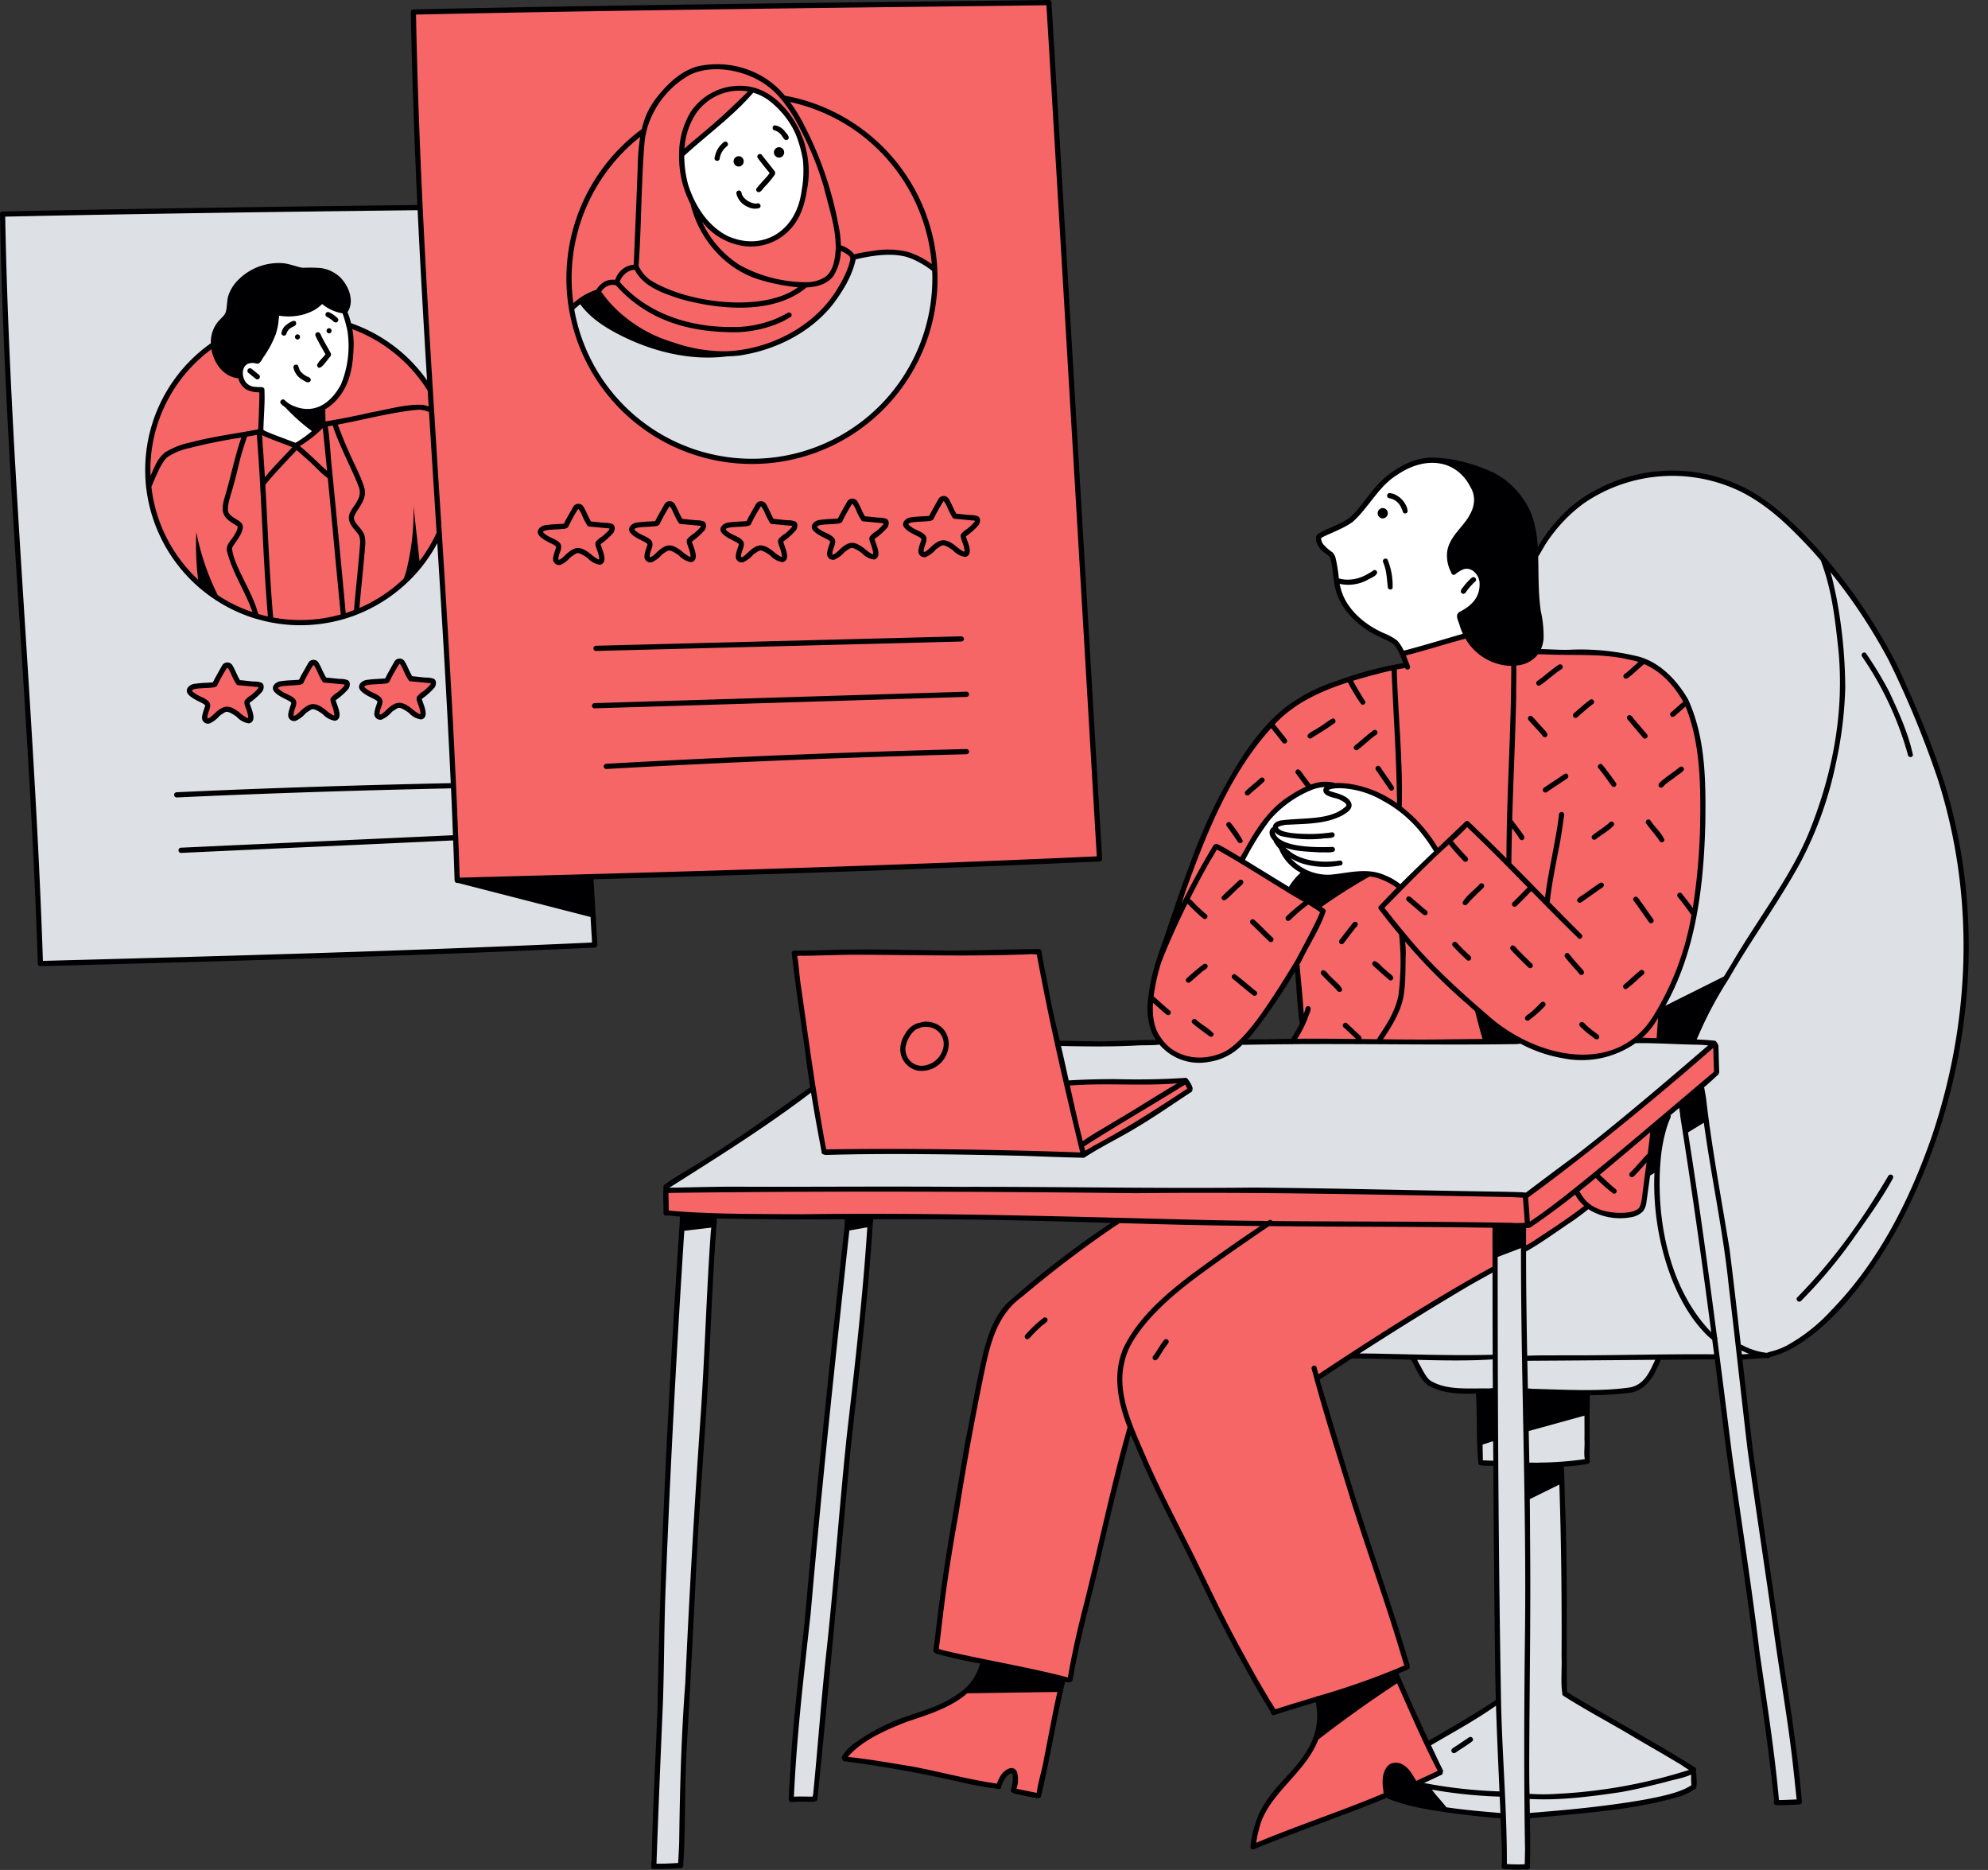
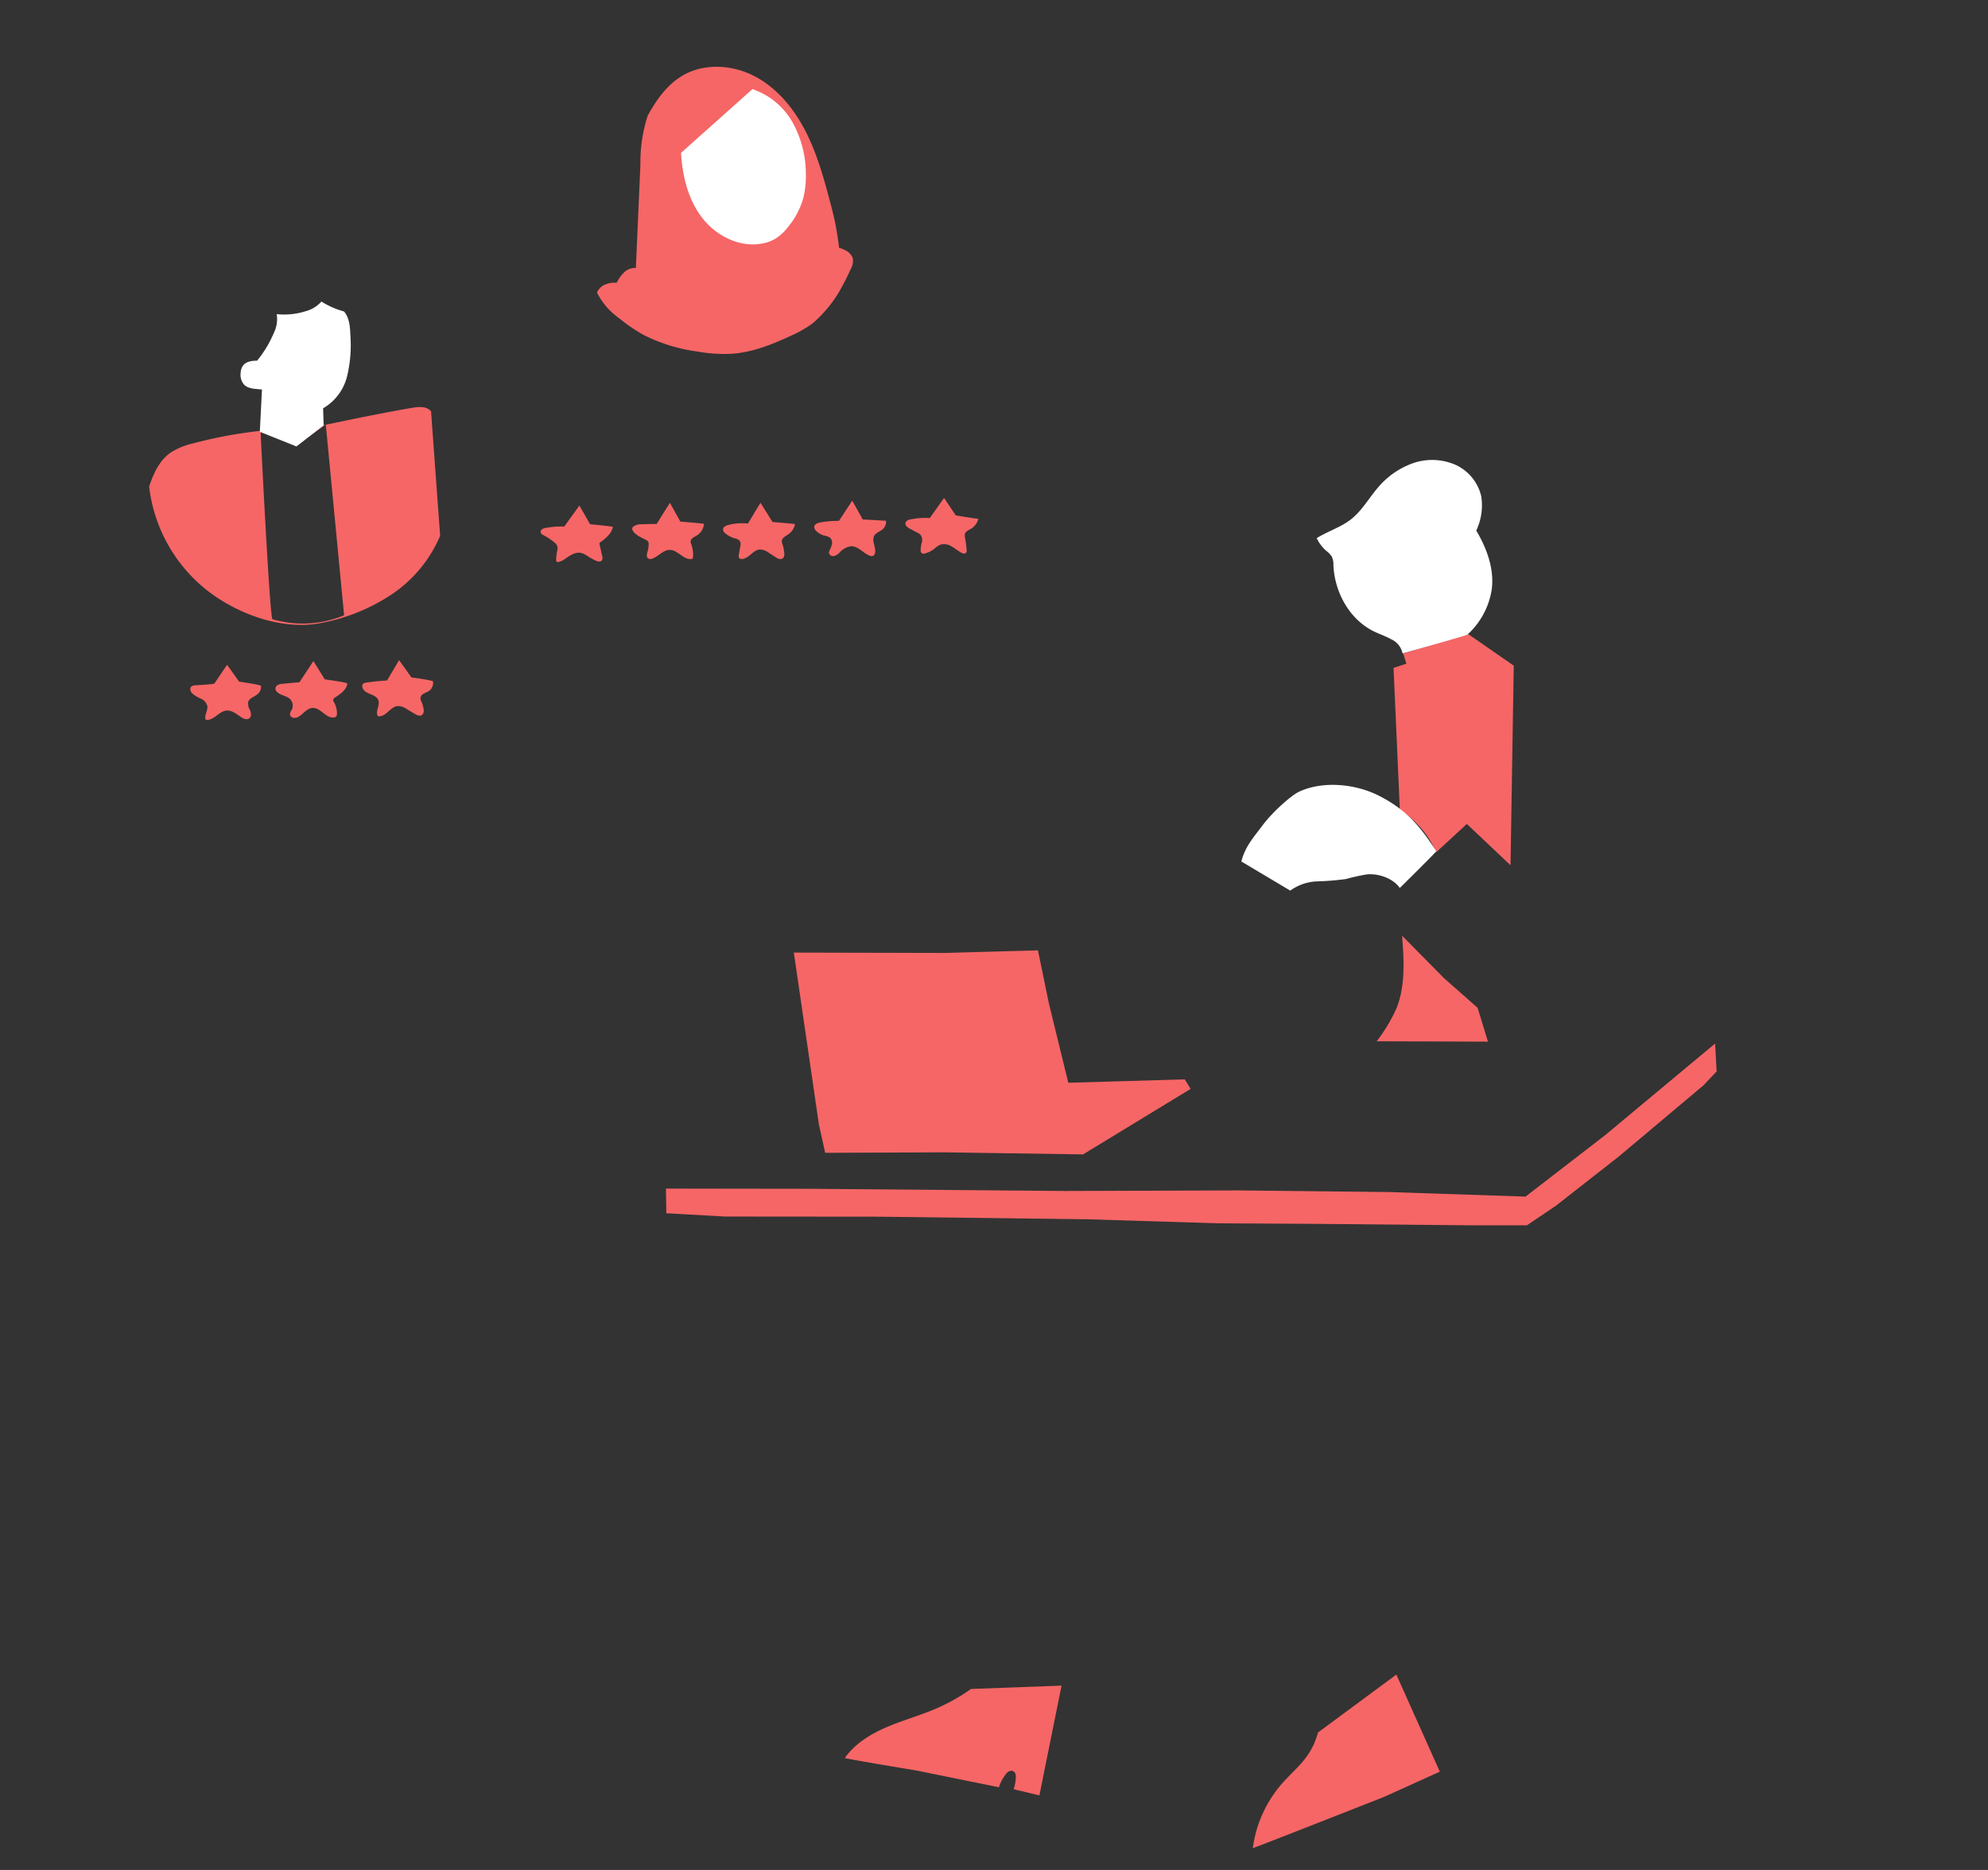
<svg xmlns="http://www.w3.org/2000/svg" data-name="Layer 12" fill="#000000" height="474.8" preserveAspectRatio="xMidYMid meet" version="1" viewBox="-0.0 -0.0 504.9 474.8" width="504.9" zoomAndPan="magnify">
  <rect x="-0.0" y="-0.0" width="504.9" height="474.8" fill="#333333" stroke="none" />
  <g id="change1_1">
-     <path d="M499.523,236.224a161.008,161.008,0,0,1-18.305,75.902,41.369,41.369,0,0,1-6.181,9.813,121.599,121.599,0,0,1-12.428,14.013,36.704,36.704,0,0,1-9.562,6.841,18.209,18.209,0,0,1-11.107,1.598l2.562,22.069,8.519,58.904,4.081,31.988-5.798.304-2.377-19.045-6.128-44.825-6.63-49.395c-5.93.079-14.66.185-14.647.119-1.109,2.84-2.417,5.877-5.085,7.356a10.745,10.745,0,0,1-2.522.938,30.219,30.219,0,0,1-10.988.806l.172,17.183-6.181,1.109.198,12.111.238,46.106L430,448.755a44.657,44.657,0,0,1,.145,5.019,7.601,7.601,0,0,1-3.368,1.466,200.958,200.958,0,0,1-20.114,4.094,182.025,182.025,0,0,1-18.728,1.545l.026,12.956h-6.128l-.343-12.784c-.396.013-.792.013-1.189.026a91.291,91.291,0,0,1-24.526-4.755l3.447-3.038,6.59-3.368-3.474-7.264,17.962-10.447-.66-60.898-3.751-.053s-.581-18.067-.542-18.252a30.777,30.777,0,0,1-7.792-.119,11.693,11.693,0,0,1-3.355-.911,9.333,9.333,0,0,1-3.487-3.09,28.263,28.263,0,0,1-2.298-4.094l-15.796-.396,37.033-22.465.026-.013-.04-10.83,7.554.343.053,5.89.357-.225s15.571-10.79,15.835-10.539a14.117,14.117,0,0,0,10.935,1.572,4.561,4.561,0,0,0,2.641-1.532,5.581,5.581,0,0,0,.819-2.298c.449-2.311.885-4.622,1.492-8.004a155.569,155.569,0,0,0,3.315-20.101l-13.868,11.371L387.407,303.74l-34.22-.806-48.906-.726-36.254-.211L229,301.983l-22.016.132-38.05-.198,37.799-25.556,2.773,16.152,65.693.502L302.366,276.678l-1.519-2.628-8.783.449-20.828.33-2.496-10.328,25.648.066a15.037,15.037,0,0,0,21.052.066c.396-.304,19.005-.41,19.005-.41l50.795.132a46.739,46.739,0,0,0,15.268,4.015c5.283.29,10.803-.924,14.977-4.173-.026-.04,3.183.053,7.026.185a45.294,45.294,0,0,0-1.44-7.409c5.705-9.694,8.664-20.788,10.249-31.935a143.869,143.869,0,0,0,1.004-31.077,37.505,37.505,0,0,0-1.585-9.166,29.092,29.092,0,0,0-4.385-9.787,19.977,19.977,0,0,0-8.202-6.788,29.513,29.513,0,0,0-7.541-1.889,98.351,98.351,0,0,0-14.475-.977,30.547,30.547,0,0,1-6.775-.357l-.053-22.967c4.358-7.938,10.764-15.056,19.071-18.649,6.788-2.945,14.409-3.368,21.871-3.13,8.439,1.413,16.245,5.639,22.796,11.147,6.564,5.494,11.979,12.23,16.932,19.203a153.005,153.005,0,0,1,13.036,21.594C492.312,192.125,499.338,213.574,499.523,236.224ZM212.662,334.629l-8.719,89.327-2.747,26.968-.23,6.157,6.024-.208,14.559-148.301-6.221.363Zm-40.93,1.299-3.231,66.965-1.303,51.059-1.217,19.787,7.006-.353.712-23.763,3.769-72.71,2.301-40.758,2.014-27.376-8.508-.292Zm43.006-225.007c10.718-6.284,18.976-16.899,21.37-29.09a74.223,74.223,0,0,0,1.429-13.106c-.567-1.291-2.58-2.367-3.886-2.897a23.269,23.269,0,0,0-12.839-1.323c-1.296.236-2.589.584-3.891.816a33.607,33.607,0,0,1-5.833,10.944c-7.166,8.938-18.933,13.733-30.374,13.158s-22.379-6.257-30.072-14.745a14.906,14.906,0,0,0-5.757,3.997,48.673,48.673,0,0,0,33.856,36.755A46.935,46.935,0,0,0,214.738,110.921ZM115.895,223.333l-1.85-45.841-3.563-57.629-2.943-49.451L106.866,52.67.611,54.308,1.346,82.624,4.298,140.06l5.137,84.147.858,20.536L58.53,243.354l48.893-1.343,33.566-1.701L151.31,240.02l-.612-8.012Z" fill="#dde1e6" />
-   </g>
+     </g>
  <g id="change2_1">
-     <path d="M432.312,201.621c-.04,3.262-.066,6.524-.106,9.787a56.506,56.506,0,0,1-.766,10.46c.053,7.779-2.14,15.32-4.411,22.677-1.202,3.87-2.483,7.832-4.926,11.068.026.568-.608,8.69-.608,8.69l-5.864-.528a17.255,17.255,0,0,1-3.328,2.47,14.147,14.147,0,0,1-2.708.99,31.256,31.256,0,0,1-24.605-3.83,46.517,46.517,0,0,1-4.755-2.919c-6.353-4.424-11.768-10.024-17.156-15.598q-3.328-3.427-6.657-6.881l-.159-.211c-.013,1.268-.04,2.536-.053,3.804-.066,4.9-.145,9.879-1.598,14.554A25.722,25.722,0,0,1,350.44,264.21c-.079.026-22.518.172-22.518.172a6.576,6.576,0,0,0,2.589-3.923,10.289,10.289,0,0,0,.079-2.628c-.013-.343-1.162-13.194-1.162-13.194s-9.047,14.607-13.485,19.85a14.48,14.48,0,0,1-11.319,4.847,22.357,22.357,0,0,1-3.83-.766,11.785,11.785,0,0,1-7.475-6.987,19.419,19.419,0,0,1-.938-10.421,58.112,58.112,0,0,1,2.892-10.183c.885-2.522,1.757-5.045,2.641-7.554,3.341-10.803,6.762-21.369,11.913-31.129,1.36-2.589,2.84-5.111,4.345-7.607a67.799,67.799,0,0,1,4.187-6.366,45.284,45.284,0,0,1,16.073-12.771,76.449,76.449,0,0,1,19.692-6.194c0,.053,2.087,36.386,2.087,36.386a64.511,64.511,0,0,0-8.373-4.622,17.089,17.089,0,0,0-2.958-1.136,20.691,20.691,0,0,0-6.062-.33c-2.549-.832-5.309.145-7.686,1.4a34.097,34.097,0,0,0-15.545,17.143c-.211.33,11.926,7.409,11.926,7.409a60.278,60.278,0,0,1,18.002-3.553,14.413,14.413,0,0,1,4.332.29,17.39,17.39,0,0,1,3.989,1.783,5.568,5.568,0,0,1,1.928,1.506L372.84,209.229l10.473,9.932.106-6.59.608-21.131.713-25.503c5.547-1.017,11.226-.766,16.852-.502a74.746,74.746,0,0,1,13.418,1.44,19.86,19.86,0,0,1,3.989,1.308c3.5,1.638,6.141,4.702,8.321,7.898a15.75,15.75,0,0,1,2.258,5.573,76.116,76.116,0,0,1,2.615,13.273C432.365,197.157,432.338,199.39,432.312,201.621Zm-110.298,108.99-37.992-.728-9.941,7.149s-16.714,13.125-16.78,13.319a19.987,19.987,0,0,0-5.011,7.297,46.371,46.371,0,0,0-2.474,8.563l-6.393,34.261-4.611,30.478s-.909,7.879-.607,7.956a77.108,77.108,0,0,0,10.8,2.597c7.647,1.585,15.146,3.971,22.907,4.848l4.969-22.523,8.485-35.19,1.78-6.023,11.551,25.023,12.041,24.217,6.539,12.357,6.486,10.648,28.218-9.171,5.702-2.939-15.226-46.911-7.87-25.883,13.834-9.044L369.87,327.52l9.845-5.714-.242-10.933Zm-43.288-92.481-54.268,1.928-57.148,2.034-16.535.647-34.616.872-2.945-61.347-4.081-67.106L106.609,51.971,105.156,3.21,266.271.423l2.324,33.163,2.417,45.486,4.504,75.096,3.024,52.604.832,10.5Zm-41.193-149.4c-.555-1.294-2.575-2.377-3.883-2.906a23.304,23.304,0,0,0-12.838-1.321c-1.294.238-2.589.581-3.896.819a33.47,33.47,0,0,1-5.824,10.935C203.92,85.2,192.152,89.994,180.715,89.426c-11.437-.581-22.373-6.26-30.073-14.752a14.9,14.9,0,0,0-5.758,4.002,48.667,48.667,0,0,0,33.863,36.756,46.937,46.937,0,0,0,35.99-4.517c10.724-6.273,18.979-16.892,21.369-29.082A73.959,73.959,0,0,0,237.532,68.731ZM400.35,302.353l-11.86,8.69-1.558.304.132,6.102,16.641-10.896a9.899,9.899,0,0,0,2.826,1.334,15.335,15.335,0,0,0,8.519-.238,4.872,4.872,0,0,0,2.311-1.202c.013-.185,2.562-20.339,2.562-20.339L400.337,302.34ZM99.926,88.621a33.646,33.646,0,0,0-4.174-3.077,28.413,28.413,0,0,0-6.709-2.76,24.814,24.814,0,0,1-.423,11.358,15.9,15.9,0,0,1-6.551,9.113l.092,2.84-6.775,7.04-9.126-6.155c.132-3.183.357-7.806.475-7.806a5.555,5.555,0,0,1-3.632-1.096,8.675,8.675,0,0,1-2.496-2.945,12.111,12.111,0,0,1-1.162-3.091c-.079-.317-.159-.687-.436-.845a1.382,1.382,0,0,0-.555-.145,5.507,5.507,0,0,1-4.213-3.355,36.659,36.659,0,0,0-12.851,14.554,37.143,37.143,0,0,0-3.579,19.111,4.413,4.413,0,0,0,.291,1.44c1.281-2.39,1.77-5.362,3.87-7.092a9.895,9.895,0,0,1,2.311-1.294c6.854-2.972,14.396-3.923,21.845-4.477,0,0,0-.106.013-.304l.04.092s2.311,47.255,3.024,47.506a27.464,27.464,0,0,0,18.186-1.004L82.743,107.85c3.434-.674,23.02-4.49,23.298-4.292a10.722,10.722,0,0,1,3.09.343s-.29-6.405-.449-6.405A49.29,49.29,0,0,0,99.926,88.621Z" fill="#f66666" />
-   </g>
+     </g>
  <g id="change3_1">
    <path d="M151.619,74.277a3.88,3.88,0,0,1,2.15-2.065,6.257,6.257,0,0,1,2.869-.412,8.675,8.675,0,0,1,1.876-2.655,4.048,4.048,0,0,1,2.979-1.113s1.164-26.21,1.153-26.395a38.723,38.723,0,0,1,1.848-12.257c2.195-4.009,4.95-7.904,8.898-10.208,5.494-3.205,12.642-2.751,18.279.197s9.879,8.096,12.809,13.741c3.161,6.091,4.932,12.79,6.678,19.427a69.731,69.731,0,0,1,1.938,10.378,9.045,9.045,0,0,1,2.167.951,4.013,4.013,0,0,1,1.268,1.532,3.96,3.96,0,0,1-.473,2.918,59.517,59.517,0,0,1-3.303,6.366,32.43,32.43,0,0,1-6.36,7.409,29.024,29.024,0,0,1-5.617,3.201c-4.768,2.22-9.766,4.195-15.014,4.539a38.794,38.794,0,0,1-8.612-.572,42.712,42.712,0,0,1-13.746-4.244,42.919,42.919,0,0,1-6.336-4.354A17.441,17.441,0,0,1,151.619,74.277Zm-42.131,30.206c-1.043-1.374-3.104-1.228-4.807-.938-7.343,1.268-14.634,2.774-21.937,4.292l4.649,48.391a27.465,27.465,0,0,1-18.186,1.004c-.713-.251-3.024-47.506-3.024-47.506l9.205,3.408,7.198-5.27c-.343.066-.687.145-1.03.211,0,0-15.73,1.36-15.743,1.36a112.858,112.858,0,0,0-16.76,3.143,17.992,17.992,0,0,0-5.785,2.39c-2.707,1.915-4.226,5.058-5.388,8.571a39.313,39.313,0,0,0,15.109,26.665c8.373,6.353,19.507,9.8,28.567,7.977A48.26,48.26,0,0,0,99.53,150.88a33.737,33.737,0,0,0,12.256-14.845S109.488,104.8,109.488,104.483Zm29.267,29.531a2.357,2.357,0,0,0-1.071.357.833.833,0,0,0-.31,1,1.147,1.147,0,0,0,.415.391,15.953,15.953,0,0,1,3.257,2.169,1.972,1.972,0,0,1,.547.98,2.833,2.833,0,0,1-.094,1.02,12.74,12.74,0,0,0-.248,2.149c-.007.223.018.491.215.596a.555.555,0,0,0,.358.024,5.337,5.337,0,0,0,2.018-1.034c1.116-.78,2.425-1.555,3.756-1.268a6.285,6.285,0,0,1,1.951.995,15.188,15.188,0,0,0,1.74.949c.516.239,1.229.405,1.571-.049a1.335,1.335,0,0,0,.075-1.089l-.646-2.938a.484.484,0,0,1,.254-.625c1.361-1.002,2.779-2.192,3.113-3.849-.145-.155-5.795-.681-5.795-.681l-2.707-4.756-3.848,5.34A21.393,21.393,0,0,0,138.755,134.014ZM334.713,439.912a18.047,18.047,0,0,1-2.724,5.912c-1.808,2.568-4.25,4.613-6.329,6.967a31.142,31.142,0,0,0-7.478,16.462c.121.076,33.335-13.005,33.335-13.005l14.158-6.406L354.64,425.188Zm-88.111-11.069a47.954,47.954,0,0,1-8.833,4.97c-4.103,1.766-8.437,2.952-12.543,4.71s-8.083,4.188-10.654,7.841c-.033.178,18.129,3.173,18.129,3.173l21.011,4.261a10.129,10.129,0,0,1,1.947-3.57,1.684,1.684,0,0,1,1.276-.627,1.181,1.181,0,0,1,.954.773,2.483,2.483,0,0,1,.1,1.013,11.512,11.512,0,0,1-.536,2.898c0,.033,6.532,1.575,6.532,1.575L269.6,427.992ZM201.612,241.869l6.369,43.651,1.592,7.193,30.206-.127,35.295.522,27.317-16.635-1.488-2.419-29.582.868L266.4,254.81l-2.787-13.507-23.647.658Zm-38.6-108.751a3.339,3.339,0,0,0-2.165.59.785.785,0,0,0-.291.505.857.857,0,0,0,.127.452c.692,1.297,2.264,1.778,3.533,2.519a1.088,1.088,0,0,1,.409.349,1.071,1.071,0,0,1,.112.539,6.538,6.538,0,0,1-.259,1.934c-.178.61-.393,1.395.114,1.778a1.204,1.204,0,0,0,1.129.036c1.559-.576,2.736-2.215,4.397-2.196,1.976.022,3.357,2.417,5.332,2.333a.599.599,0,0,0,.441-.161.655.655,0,0,0,.117-.384,7.508,7.508,0,0,0-.416-3.104,2.123,2.123,0,0,1-.193-.838c.052-.777.955-1.133,1.618-1.543a3.805,3.805,0,0,0,1.767-2.913c-.323-.127-5.992-.576-5.992-.576l-2.658-4.772-3.363,5.381C165.517,133.031,164.265,133.075,163.013,133.118Zm6.116,168.678.104,6.26,14.99.835,38.779.035,53.103.659,33.288,1.027,23.846.13,40.162.372h14.39l7.358-4.957,15.995-12.519,21.524-18.088,3.317-3.515-.395-7.069-27.922,23.262-20.221,15.6-34.818-1.159-38.046-.413-44.114.143-64.678-.551ZM185.01,133.291c-.623.152-1.364.485-1.383,1.127a1.399,1.399,0,0,0,.616,1.026,6.476,6.476,0,0,0,2.397,1.268,2.13,2.13,0,0,1,1.254.629,1.834,1.834,0,0,1,.12,1.375l-.361,2.059c-.063.357-.099.789.183,1.016a.813.813,0,0,0,.508.145c1.794.015,2.889-2.335,4.681-2.421a4.054,4.054,0,0,1,2.286.878l1.627,1.05a3.175,3.175,0,0,0,.952.472,1.076,1.076,0,0,0,.999-.216,1.476,1.476,0,0,0,.296-1.156,8.721,8.721,0,0,0-.426-2.256,2.327,2.327,0,0,1-.191-.969c.08-.718.836-1.117,1.44-1.513a4.059,4.059,0,0,0,1.906-2.75c-.078-.029-5.713-.525-5.713-.525l-3.066-4.876-3.182,5.285A13.26,13.26,0,0,0,185.01,133.291Zm23.56-.684c-.798.108-1.819.462-1.787,1.267a1.406,1.406,0,0,0,.458.868,4.593,4.593,0,0,0,2.103,1.253,3.517,3.517,0,0,1,1.494.564,1.724,1.724,0,0,1,.464,1.518,5.382,5.382,0,0,1-.557,1.549,1.512,1.512,0,0,0-.207.772,1.053,1.053,0,0,0,1.262.78,3.011,3.011,0,0,0,1.404-.856,5.005,5.005,0,0,1,2.889-1.624c1.834-.092,3.125,1.791,4.853,2.414a1.167,1.167,0,0,0,.604.086c.481-.091.72-.651.738-1.141.052-1.383-.941-2.863-.238-4.055.479-.813,1.54-1.059,2.227-1.707a2.453,2.453,0,0,0,.735-2.075c-.259-.01-5.901-.328-5.901-.328l-2.662-4.768-3.377,5.125A28.408,28.408,0,0,0,208.57,132.607Zm22.676-.728c-.528.112-1.137.331-1.275.853-.177.666.534,1.202,1.143,1.524l1.928,1.02a2.674,2.674,0,0,1,.731.497,2.256,2.256,0,0,1,.346,1.981,6.894,6.894,0,0,0-.302,2.058.896.896,0,0,0,.324.663,1.032,1.032,0,0,0,.855.03,6.698,6.698,0,0,0,2.25-1.131,6.854,6.854,0,0,1,1.492-1.047,3.436,3.436,0,0,1,2.867.371c.876.475,1.637,1.139,2.51,1.619.408.224,1,.37,1.272-.007a1.034,1.034,0,0,0,.109-.699q-.133-1.596-.416-3.175a2.103,2.103,0,0,1-.044-.777c.147-.74.994-1.057,1.639-1.449a4.018,4.018,0,0,0,1.805-2.489c-.073.098-5.742-.862-5.742-.862l-2.974-4.43-3.624,5.112A18.358,18.358,0,0,0,231.245,131.879ZM71.818,173.621a3.36,3.36,0,0,0-1.203.271,1.142,1.142,0,0,0-.673.966,1.235,1.235,0,0,0,.403.824c.893.901,2.4.931,3.313,1.812a2.375,2.375,0,0,1,.457,2.704,2.596,2.596,0,0,0-.477,1.141,1.061,1.061,0,0,0,.921.939,2.041,2.041,0,0,0,1.353-.349c1.171-.716,2.052-2.078,3.421-2.174,2.025-.142,3.4,2.605,5.422,2.426a.922.922,0,0,0,.598-.24.957.957,0,0,0,.216-.489,5.604,5.604,0,0,0-.775-3.191.744.744,0,0,1,.294-1.15c1.355-.908,2.909-1.941,3.124-3.557-.138-.32-5.721-1.054-5.721-1.054L79.596,167.854l-3.545,5.379C74.939,173.313,73.378,173.467,71.818,173.621Zm21.103-.282a1.34,1.34,0,0,0-.55.156.92.92,0,0,0-.349.905c.123.906,1.06,1.44,1.908,1.782s1.812.723,2.145,1.574c.47,1.201-.62,2.566-.246,3.8a.361.361,0,0,0,.386.314c1.843.11,2.906-2.406,4.742-2.599a4.147,4.147,0,0,1,2.46.832l1.887,1.132c.593.356,1.384.703,1.921.267a1.534,1.534,0,0,0,.362-1.4,6.487,6.487,0,0,0-.495-1.821,2.315,2.315,0,0,1-.305-1.071,1.531,1.531,0,0,1,.855-1.113c.423-.241.899-.387,1.302-.661a2.478,2.478,0,0,0,1.005-2.504,52.515,52.515,0,0,0-5.453-.922l-3.138-4.401-3.056,5.175A52.985,52.985,0,0,0,92.921,173.339Zm-43.22.66a1.634,1.634,0,0,0-1.16.379c-.422.468-.157,1.239.284,1.689a8.469,8.469,0,0,0,2.17,1.316,2.913,2.913,0,0,1,1.649,1.832c.198,1.049-.593,2.066-.518,3.131a.507.507,0,0,0,.131.35.515.515,0,0,0,.36.096c1.822-.031,3.025-2.158,4.836-2.364,1.358-.154,2.552.808,3.672,1.591.665.464,1.607.873,2.227.351.558-.47.429-1.361.15-2.034a3.324,3.324,0,0,1-.469-2.09c.303-1.069,1.687-1.332,2.498-2.091a2.413,2.413,0,0,0,.736-2.019c-.16-.291-5.539-1.066-5.539-1.066l-3.056-4.279-3.26,4.809C53.085,173.805,51.393,173.902,49.701,173.999Zm323.184-12.997-16.527,4.91.838,2.595-3.273,1.078,1.601,36.061a24.132,24.132,0,0,1,9.223,10.72c.151-.08,7.792-7.16,7.792-7.16l11.094,10.493.818-50.681ZM356.101,237.591c.461,6.21.884,12.675-1.441,18.451a40.971,40.971,0,0,1-5.022,8.345l28.261.095-2.612-8.576-8.576-7.574Z" fill="#f66666" />
  </g>
  <g id="change4_1">
    <path d="M191.104,22.629a18.56,18.56,0,0,1,10.266,8.588,26.936,26.936,0,0,1,3.292,13.146,22.079,22.079,0,0,1-.697,6.112,20.212,20.212,0,0,1-3.828,7.166,12.633,12.633,0,0,1-3.013,2.851,10.053,10.053,0,0,1-3.265,1.284c-5.762,1.237-11.868-1.77-15.486-6.421s-5.068-10.665-5.401-16.549ZM66.532,98.897,65.99,109.625l9.291,3.736,6.928-5.396s-.16-4.31-.142-4.299a12.995,12.995,0,0,0,6.095-8.158,33.881,33.881,0,0,0,.82-10.398c-.072-2.127-.236-4.408-1.603-6.027a20.775,20.775,0,0,1-5.741-2.518,8.284,8.284,0,0,1-4.075,2.474,17.923,17.923,0,0,1-7.29.718,7.879,7.879,0,0,1-.758,4.841A28.008,28.008,0,0,1,65.29,91.58c-1.281.002-2.717.18-3.518,1.179a3.49,3.49,0,0,0-.66,1.948,3.82,3.82,0,0,0,.858,2.93C63.059,98.777,64.863,98.723,66.532,98.897ZM355.514,225.468s9.485-9.354,9.259-9.347c-3.674-5.642-7.085-10.267-14.508-14.052-5.998-3.058-14.134-3.851-20.224-1.105-1.904.859-6.632,4.915-9.46,8.698-2.319,3.102-4.361,5.322-5.307,9.079,0,0,12.179,7.252,12.415,7.396a12.294,12.294,0,0,1,6.848-2.346,68.678,68.678,0,0,0,7.32-.605,51.533,51.533,0,0,1,5.303-1.17C350.582,221.709,354.112,223.348,355.514,225.468Zm.7-59.558s16.14-4.517,16.45-4.76a19.44,19.44,0,0,0,6.227-11.701c.591-5.105-1.286-10.22-3.962-14.737a14.892,14.892,0,0,0,1.27-8.685,11.676,11.676,0,0,0-6.766-8.105,14.882,14.882,0,0,0-10.715-.264,20.639,20.639,0,0,0-8.852,6.257c-2.258,2.649-4.003,5.787-6.739,7.938-2.61,2.051-5.899,3.026-8.714,4.784a9.72,9.72,0,0,0,2.379,3.185,5.967,5.967,0,0,1,1.474,1.535,5.068,5.068,0,0,1,.387,2.176c.307,6.854,4.068,13.705,10.215,16.752,1.455.721,3.014,1.227,4.432,2.019A5.031,5.031,0,0,1,356.214,165.91Z" fill="#ffffff" />
  </g>
  <g id="change5_1">
-     <path d="M349.829,186.164c-.143.427-.639.588-.953.876-.779.566-2.202,1.862-3.352,2.805-.383.253-.724.761-1.235.633-1.183-.646.03-1.351.522-1.746,1.331-1.127,2.623-2.303,4.048-3.313A.666.666,0,0,1,349.829,186.164Zm4.035,13.461c-.543-.9-2.245-3.291-3.196-4.688a.679.679,0,1,0-1.257.495q1.761,2.538,3.497,5.094c.076.078.214.204.314.203a.667.667,0,0,0,.812-.461A.677.677,0,0,0,353.864,199.625Zm-15.337-17.219c-1.027.4-2.309,1.618-3.709,2.365-.868.654-2.111,1.03-2.732,1.918a.666.666,0,0,0,.97.746c1.878-1.226,3.842-2.322,5.639-3.668A.698.698,0,0,0,338.527,182.406Zm-17.438,15.995c-.064.067-.135.126-.2.191a.738.738,0,0,1-.091.053.253.253,0,0,0,.041-.005c-1.121,1.11-2.427,2.046-3.557,3.152a.66.66,0,0,1-1.07-.213.642.642,0,0,1,.137-.721c1.095-1.031,2.272-1.968,3.397-2.965.081-.068.231-.223.262-.244a.558.558,0,0,1,.046-.049.6.6,0,0,1,.282-.163l0,0h.001a.604.604,0,0,1,.302-.006c.011.002.021.002.032.005a.728.728,0,0,1,.264.139c.01.009.017.019.027.028a.694.694,0,0,1,.163.226l.009.02A.585.585,0,0,1,321.089,198.402Zm-8.601,10.456a.66.66,0,0,0-.97.852c.927,1.198,2.288,3.203,2.843,4.007.003.006.008.01.011.016l.027.039-.001-.004a.667.667,0,0,0,1.232-.329A28.997,28.997,0,0,0,312.489,208.857Zm3.299,15.153c-.161.763-1.085,1.142-1.554,1.738-.962.878-1.831,1.863-2.868,2.655l-.006.011a.58.58,0,0,1-.061.044l-.006.005.001-.002a.661.661,0,0,1-1.038-.691c1.022-1.153,2.915-2.776,4.405-4.228A.666.666,0,0,1,315.788,224.011Zm7.453,14.064c-1.437-1.314-2.755-2.75-4.188-4.068-.287-.228-.518-.614-.921-.613a.666.666,0,0,0-.467,1.127c1.601,1.44,3.057,3.031,4.642,4.487a.66.66,0,1,0,.934-.934Zm-4.038,13.777c-1.582-1.291-3.489-2.927-5.451-4.45a.66.66,0,0,0-.722,1.071c1.609,1.303,4.457,3.726,5.202,4.231A.66.66,0,0,0,319.203,251.852Zm-13.471-7.064a42.136,42.136,0,0,0-3.916,3.236c-.434.29-.925.821-.446,1.306a.668.668,0,0,0,.934,0c1.044-.857,2.014-1.801,3.068-2.647.279-.329.935-.46,1.33-1.149A.666.666,0,0,0,305.732,244.787Zm2.476,17.627c-1.412-1.516-3.144-2.288-4.409-3.514-.595-.614-1.546.337-.934.934,1.398,1.184,2.905,2.231,4.373,3.325A.665.665,0,0,0,308.208,262.414Zm87.718-93.661c-2.049,1.343-3.664,2.884-5.352,4.061a.674.674,0,0,0,.415,1.277c1.675-1.011,3.667-2.977,5.604-4.197A.661.661,0,0,0,395.926,168.753ZM391.68,184.682c-.937-.921-1.742-2.026-2.708-2.889a.66.66,0,0,0-.721,1.071c1.054,1.286,2.789,2.973,3.431,3.855.136.395,1.14.933,1.348-.177C392.819,185.758,392.325,185.502,391.68,184.682Zm12.208-7.046c-1.361,1.006-2.629,2.128-3.894,3.251-.66.362-.716,1.333.15,1.405a.777.777,0,0,0,.556-.276c1.307-1.151,2.85-2.513,3.854-3.24A.661.661,0,0,0,403.887,177.636Zm14.375,8.786c-1.006-1.206-2.034-2.393-3.047-3.593-.445-.402-.708-1.19-1.357-1.26a.666.666,0,0,0-.467,1.127c1.296,1.567,2.634,3.099,3.937,4.66a.643.643,0,0,0,.721.137A.66.66,0,0,0,418.263,186.422Zm-7.84,12.387c-1.13-1.568-2.246-3.148-3.473-4.643-.595-.613-1.546.336-.934.934,1.064,1.293,2.072,2.718,3.266,4.376a.66.66,0,0,0,1.14-.667Zm16.259-4.076c-1.565,1.257-3.279,2.333-4.799,3.64a3.227,3.227,0,0,0-.608.71.66.66,0,0,0,.604.915c.506-.016.727-.565,1.095-.839.438-.384,1.677-1.256,2.561-1.916.673-.6,1.639-1.005,2.118-1.764A.666.666,0,0,0,426.682,194.732Zm-17.94,14.143c-1.22,1.138-2.797,2.005-4.37,3.291a.66.66,0,0,0,.852.97c1.529-1.225,3.39-2.155,4.68-3.629A.667.667,0,0,0,408.742,208.875Zm10.463-.497a.661.661,0,0,0-1.141.667c1.215,1.672,2.535,3.11,3.433,4.497a.664.664,0,0,0,1.23-.333C421.858,211.302,420.2,209.921,419.206,208.378ZM398,196.51c-.332-.284-.91.167-.842.133-1.411.998-2.888,1.901-4.312,2.881-.33.286-.846.443-.995.883a.666.666,0,0,0,.97.746c1.635-1.176,3.364-2.213,5.012-3.369A.722.722,0,0,0,398,196.51Zm9.15,27.775a.669.669,0,0,0-.8-.103c-1.058.712-2.102,1.447-3.14,2.188-.822.72-2.022,1.142-2.643,2.026a.666.666,0,0,0,.97.746c1.639-1.113,3.233-2.289,4.869-3.406C406.913,225.432,407.733,224.925,407.15,224.286ZM419.9,233.42c-1.014-1.375-1.951-2.806-2.958-4.187-.449-.49-.713-1.246-1.315-1.547a.666.666,0,0,0-.746.97c1.351,1.769,2.567,3.635,3.879,5.431a.66.66,0,0,0,1.14-.667Zm-18.461,12.206c-1.018-1.121-2.026-2.252-2.95-3.452-.595-.613-1.546.336-.934.934.93,1.254,2.867,3.33,3.449,4.038a.682.682,0,0,0,1.272-.072C402.398,246.47,401.749,246.068,401.439,245.625Zm15.05.84c-1.39,1.13-3.085,2.783-4.07,3.543a.666.666,0,0,0,.637,1.114,32.09,32.09,0,0,0,3.275-2.796c.4-.469,1.211-.732,1.286-1.393A.666.666,0,0,0,416.489,246.465Zm-25.078,8.079c-.774.781-2.305,2.292-2.705,2.571-.518.475-1.914,1.019-1.215,1.868a.668.668,0,0,0,.934,0c.078-.065.376-.302.476-.382a27.801,27.801,0,0,0,3.444-3.124C392.959,254.883,392.009,253.932,391.411,254.544Zm-2.459-9.954c.04.028.196.16.079.052-1.127-1.126-2.292-2.215-3.385-3.374-.476-.383-.779-1.143-1.425-1.223a.666.666,0,0,0-.467,1.127c1.379,1.53,2.872,2.949,4.336,4.396a.679.679,0,0,0,1.181-.223A.671.671,0,0,0,388.952,244.59Zm-16.234-2.491c-.962-.885-1.888-1.81-2.758-2.787-.595-.614-1.546.336-.934.934a43.102,43.102,0,0,0,3.348,3.327.684.684,0,0,0,1.278-.306C373.616,242.731,373.053,242.455,372.718,242.099Zm3.015-17.54c-1.222,1.34-3.57,3.068-4.292,4.617a.666.666,0,0,0,1.127.467c1.225-1.41,2.577-2.702,3.935-3.982C377.734,224.549,376.055,223.86,375.733,224.559Zm-13.545,6.554c-.352-.268-1.879-1.583-2.671-2.268-.569-.396-1.028-1.113-1.721-1.255a.666.666,0,0,0-.467,1.127c1.321,1.084,2.578,2.243,3.908,3.316.337.365.959.544,1.254.032A.691.691,0,0,0,362.188,231.113Zm-24.228,16.85c-.632-.493-1.054-1.447-1.853-1.634a.666.666,0,0,0-.467,1.127c1.285,1.405,2.714,2.671,3.987,4.086a.749.749,0,0,0,.586.319C342.364,251.462,338.485,248.708,337.96,247.963Zm5.751-13.739c-1.27,1.496-2.509,3.222-3.432,4.385a.66.66,0,1,0,1.021.825c1.031-1.311,1.865-2.478,2.677-3.466.273-.424.81-.75.861-1.276A.666.666,0,0,0,343.711,234.224Zm10.129,13.888c-.4-.692-1-.929-1.998-1.905-.917-.657-1.619-1.798-2.667-2.184a.666.666,0,0,0-.467,1.127c1.35,1.233,3.152,2.854,4.121,3.682A.666.666,0,0,0,353.84,248.112ZM296.801,340.49a.666.666,0,0,0-1.207-.158c-.988,1.211-2.045,3.16-2.679,3.927a.664.664,0,0,0,.642,1.104c.353-.115.564-.467.772-.754a34.716,34.716,0,0,1,1.994-3.044C296.534,341.233,296.929,340.923,296.801,340.49ZM483.225,309.313c-6.313,12.309-19.679,31.644-33.665,35.276a.505.505,0,0,1-.264.198,1.233,1.233,0,0,1-.621.026c-2.047.04-4.094.304-6.141.37q1.288,11.51,2.641,23.007c2.245,16.113,4.966,33.995,7.343,50.742,1.928,12.837,4.028,25.648,5.124,38.591a.607.607,0,0,1-.581.634.562.562,0,0,1-.145.026c-1.809.066-3.619.185-5.428.198a.806.806,0,0,1-.172-.04.63.63,0,0,1-.581-.145c-.37-.449-.119-1.096-.225-1.638-1.255-11.53-2.734-22.148-4.451-33.626-2.47-19.639-5.468-38.75-8.149-58.614-.792-6.445-1.585-12.824-2.404-19.177-4.556.026-9.139.079-13.709.119a18.395,18.395,0,0,1-.819,1.823c-1.242,2.998-3.46,5.97-6.868,6.524a83.555,83.555,0,0,1-10.288.647,1.047,1.047,0,0,1-.04.198c-.119,5.322-.026,10.632-.053,15.954a.584.584,0,0,1-.066.198.605.605,0,0,1,.119.489c-.106.726-1.044.621-1.598.779-1.664.251-3.341.409-5.019.528.225,2.958.158,5.97.29,8.941.687,15.809.357,31.631.489,47.453-.013.251.026.528.026.779.819.555,1.664,1.07,2.522,1.572,9.839,5.811,19.851,11.305,29.571,17.328a.754.754,0,0,1,.172.185.619.619,0,0,1,.541.621c-.106.621.29,2.998.066,4.2a.586.586,0,0,1-.172.608,13.595,13.595,0,0,1-4.662,2.232c-11.939,3.46-25.78,4.173-37.442,5.362.066,4.121.106,8.255,0,12.388a.658.658,0,0,1-.964.555,31.754,31.754,0,0,1-5.257-.053c-.04,0-.066-.026-.092-.026a.665.665,0,0,1-.673-.145.673.673,0,0,1-.198-.462c.066-1.242.079-2.483.066-3.711-.092-2.853-.211-5.692-.33-8.532a8.186,8.186,0,0,0-1.36-.106c-3.619-.291-7.224-.74-10.817-1.202-5.56-.819-11.239-1.558-16.456-3.724a.612.612,0,0,1-.238-.251c-.647.357-1.466.568-2.351,1.017-10.394,4.107-20.96,7.806-31.301,12.045a.591.591,0,0,1-.608.053.628.628,0,0,1-.409-.594,26.74,26.74,0,0,1,1.558-6.815c1.664-4.781,5.23-8.453,8.585-12.111,5.045-5.494,7.832-10.711,6.458-17.803-3.54,1.057-7.079,2.113-10.592,3.262a.664.664,0,0,1-.819-.74c-1.796-3.024-3.672-5.996-5.322-9.113-4.741-8.307-9.087-16.852-13.181-25.503-5.336-11.068-11.596-22.426-15.994-33.309-.383-.819-.753-1.651-1.109-2.509-2.773,10.658-5.441,21.383-7.858,32.146-2.377,10.037-5.164,19.983-6.907,30.152a.612.612,0,0,1-.475.449.571.571,0,0,1-.357.172c-.343-.066-.687-.145-1.03-.211a7.029,7.029,0,0,0-.264,1.004c-2.166,9.298-3.658,18.741-5.864,28.026a.63.63,0,0,1-.608.462.576.576,0,0,1-.251.092c-1.981-.317-3.962-.766-5.917-1.189a.697.697,0,0,1-.304-.185.625.625,0,0,1-.581-.806,9.594,9.594,0,0,0,.449-3.579,2.462,2.462,0,0,0-.132-.409.184.184,0,0,0-.04-.053.309.309,0,0,0-.092-.092c-.515-.026-1.189.581-1.69,1.321a17.334,17.334,0,0,0-.924,1.902.632.632,0,0,1-.541.779c-2.655-.356-5.323-.819-7.964-1.347a311.609,311.609,0,0,0-30.984-5.679.813.813,0,0,1-.951-.819.608.608,0,0,1-.066-.383,11.38,11.38,0,0,1,3.302-3.487,50.903,50.903,0,0,1,12.811-6.643c4.887-1.717,9.166-2.8,13.339-5.785a13.079,13.079,0,0,0,4.16-4.213,16.92,16.92,0,0,0,1.519-3.54A111.003,111.003,0,0,1,237.77,419.87a.596.596,0,0,1-.33-.224.506.506,0,0,1-.132-.04.649.649,0,0,1-.238-.687c.555-3.962,1.096-9.232,1.743-13.788,1.664-12.375,4.147-25.873,6.287-38.763,1.427-7.013,2.628-14.079,4.213-21.066,1.189-5.058,2.681-10.368,6.313-14.251a235.629,235.629,0,0,1,26.573-20.55c-11.464-.33-22.915-.673-34.365-.819-8.677-.119-17.354-.119-26.032-.106-.013.145-.04.277-.04.409,0,.026-.013.066-.013.106-.026.185-.053.37-.092.555-1.123,18.648-3.672,39.199-5.745,58.429-2.721,29.267-5.336,58.561-8.307,87.775a.616.616,0,0,1-.568.475.758.758,0,0,1-.502.185,48.59,48.59,0,0,0-5.547.066.654.654,0,0,1-.634-.687.454.454,0,0,1-.053-.264c.105-2.192.238-4.372.383-6.551.673-12.903,2.298-25.728,3.698-38.552,2.958-33.309,6.419-66.577,10.09-99.807.145-.489-.013-1.466.132-2.126-5.19.013-10.381.04-15.585.04-5.639-.119-11.292-.092-16.945-.251-.013.436-.079,1.308-.132,2.087-.964,12.983-1.413,26.005-2.113,39.001-.713,13.194-1.809,26.362-2.575,39.542-.964,18.266-1.809,36.531-2.919,54.783-.489,9.641-.185,19.309-.819,28.937a.642.642,0,0,1-.898.581.541.541,0,0,1-.145.013,59.904,59.904,0,0,1-6.155.185.686.686,0,0,1-.753-.106c-.436-.74.053-1.757-.04-2.628.251-12.719.99-25.424,1.466-38.129.74-40.823,2.879-81.607,5.574-122.351.105-.753.026-1.611.132-2.39-1.07-.092-2.14-.185-3.209-.304a.674.674,0,0,1-.977-.621c.04-2.232-.172-4.477.013-6.696a.587.587,0,0,1,.475-.621c1.902-1.466,4.068-2.615,6.102-3.909,10.592-6.313,20.59-13.537,30.641-20.669.013-.013.013-.013.026-.013-.489-3.104-.938-6.194-1.294-9.298-1.057-7.251-2.536-17.116-3.355-24.447a.732.732,0,0,1-.026-.238c0-.026-.013-.04-.013-.066a.635.635,0,0,1,.396-.594c2.8-.145,5.653-.066,8.453-.198,10.223-.33,20.445-.026,30.654.132,7.766-.013,15.518-.343,23.271-.383.013,0,.013.013.026.013a.686.686,0,0,1,.33.092l.013.013a.562.562,0,0,1,.225.29c.013.026.026.04.04.066.489,3.209,1.228,6.379,1.809,9.588.74,4.451,1.823,8.836,2.853,13.234,2.575-.053,5.177.145,7.753.092,5.56.172,11.173-.383,16.707-.29a11.255,11.255,0,0,1-1.096-1.994,16.854,16.854,0,0,1-.872-8.822,46.815,46.815,0,0,1,1.585-7.858c-.013-.013-.013-.026-.026-.053.079-.225.158-.449.251-.687.647-2.166,1.387-4.306,2.166-6.419,2.43-7.198,4.847-14.396,7.594-21.475a126.752,126.752,0,0,1,9.602-20.194c3.592-6.221,7.819-12.217,13.418-16.786a43.27,43.27,0,0,1,13.154-6.855,89.196,89.196,0,0,1,17.024-4.543c-.727-1.875-1.347-3.672-2.602-4.913-1.453-1.057-4.834-2.179-6.788-3.645-3.579-2.404-6.696-5.851-7.792-10.117-.766-2.76-.674-6.128-1.426-8.056-.343-.885-2.087-1.413-2.958-2.958-.528-.898-1.096-2.337-.119-3.13,2.536-1.558,5.547-2.272,7.964-4.081,2.364-1.875,4.411-5.362,6.894-8.07a22.993,22.993,0,0,1,7.132-5.441,15.162,15.162,0,0,1,6.168-1.756,2.672,2.672,0,0,1,.806-.053c.225,0,.462.026.7.04h.04a35.698,35.698,0,0,1,4.121.409,42.349,42.349,0,0,1,9.8,2.945,19.915,19.915,0,0,1,8.32,6.881c2.76,3.672,3.606,8.017,3.883,12.454a40.123,40.123,0,0,1,4.332-6.062,33.987,33.987,0,0,1,10.579-8.492,40.823,40.823,0,0,1,38.222-.198c6.854,3.685,12.481,9.271,17.711,14.95a140.537,140.537,0,0,1,20.511,30.007c4.847,10.513,9.456,21.224,12.719,32.358C504.885,237.109,500.118,276.44,483.225,309.313ZM390.656,141.291c.066,2.298.053,4.609.132,6.841a59.904,59.904,0,0,0,.515,6.921,29.153,29.153,0,0,1,.726,7.092,8.501,8.501,0,0,1-.66,2.668c2.364.026,4.728.238,7.092.172a61.1,61.1,0,0,1,17.922,1.783c5.441,1.598,9.562,6.036,12.349,10.817,4.504,9.853,4.517,20.96,4.372,31.592-.409,15.809-2.351,32.239-10.143,46.186l14.884-7.436v-.013c.66-1.07,1.308-2.14,1.968-3.209,6.538-11.279,15.294-22.413,19.903-34.048,5.851-14.766,8.717-30.099,7.171-45.842-.819-7.462-1.585-14.779-4.332-22.148a.731.731,0,0,1-.026-.238c-.753-.885-1.519-1.783-2.311-2.655-5.534-5.943-10.936-11.345-18.081-14.937a39.74,39.74,0,0,0-40.031,3.064,39.002,39.002,0,0,0-8.875,9.219C392.149,138.636,391.343,140.327,390.656,141.291Zm-5.574,27.682c.092,2.509-.053,5.072-.013,7.594-.196,10.534-.719,21.06-1.014,31.59a7.62,7.62,0,0,1,.474.628c.786,1.107,1.676,2.142,2.402,3.291.473.498.131,1.406-.603,1.22-.524-.196-.638-.869-1.005-1.255-.431-.589-.872-1.17-1.311-1.753-.072,2.926-.139,5.853-.158,8.78a.248.248,0,0,1-.026.106c2.879,2.892,5.719,5.811,8.572,8.73a1.045,1.045,0,0,0,.026-.185c.859-6.868,2.813-14.647,3.513-20.881a.672.672,0,0,1,1.136-.475c.277.251.172.621.132.951-.304,2.206-.634,4.398-1.004,6.59-.951,4.834-2.126,10.671-2.589,14.937a.561.561,0,0,1-.066.225c2.694,2.747,5.388,5.481,8.122,8.188a.657.657,0,0,1-.713,1.07c-4.08-3.951-8.061-8.007-12.04-12.068-1.27,1.261-2.482,2.584-3.796,3.799a.661.661,0,1,1-.842-1.016c1.278-1.201,2.47-2.49,3.713-3.726-5.064-5.169-10.133-10.335-15.39-15.306-1.169,1.28-2.45,2.464-3.748,3.628a.598.598,0,0,1,.349.177c1.084,1.351,2.264,2.62,3.452,3.879a.66.66,0,1,1-.934.934c-1.188-1.259-2.368-2.528-3.452-3.879a.595.595,0,0,1-.187-.421c-.777.692-1.553,1.384-2.309,2.087-4.847,4.57-9.496,9.351-14.171,14.092,1.413,1.757,3.289,4.213,4.953,6.141,6.221,7.779,13.59,14.475,21.105,20.96,12.045,10.922,32.794,15.888,42.316.251a71.561,71.561,0,0,0,9.633-25.646c-.036-.013-.079-.007-.111-.026a.636.636,0,0,1-.29-.41c-.684-.925-1.953-2.662-3.042-3.985a.66.66,0,0,1,.213-1.07.642.642,0,0,1,.721.137c.881,1.12,1.79,2.22,2.607,3.389a1.969,1.969,0,0,0,.21.305A156.542,156.542,0,0,0,431.81,207.75c.128-9.729-.212-19.788-3.72-28.353-.789.657-1.533,1.367-2.313,2.033-.408.433-1.194.983-1.553.2a.642.642,0,0,1,.137-.721c1.069-.892,2.069-1.865,3.154-2.739-2.458-4.238-5.659-7.706-9.948-9.549-.203.215-.496.378-.698.581-.991.854-1.926,1.773-2.951,2.587-.418.372-1.116.878-1.527.221-.266-.435.074-.861.464-1.059.755-.538,2.115-1.875,3.307-2.865a17.63,17.63,0,0,0-2.589-.643c-6.894-1.611-14.251-.924-21.686-1.308a5.513,5.513,0,0,1-1.242-.053A7.487,7.487,0,0,1,385.083,168.973Zm35.448,90.43a19.361,19.361,0,0,1-3.421,4.081c1.043.013,2.166.132,2.985.092.211.013.423.026.647.026.119-1.704.238-3.421.37-5.124C420.914,258.782,420.729,259.099,420.531,259.403Zm-74.727,4.2a.685.685,0,0,1-.053.219q1.988.024,3.977.045c.092-.225.264-.423.37-.634,2.324-3.5,4.266-6.538,5.072-10.486a67.642,67.642,0,0,0,.198-15.241.993.993,0,0,1,0-.198q-2.674-3.19-5.204-6.524a.619.619,0,0,1,.238-.872c1.426-1.532,2.866-3.024,4.332-4.504a17.39,17.39,0,0,0-3.909-2.113,10.381,10.381,0,0,0-2.958-.753,139.84,139.84,0,0,0-12.217,7.726c.198.145.409.291.621.423a.477.477,0,0,1,.172.145,1.104,1.104,0,0,1,.277.383c-1.123,3.922-4.279,8.704-6.3,12.983l-.013.013c-.04.092-.079.172-.119.264-.04.053-.092.066-.132.106-.04.079-.092.159-.132.238a6.658,6.658,0,0,1,.092.898c.357,3.909.753,7.805,1.004,11.728q.119-.337.238-.713c.159-.357.159-.792.409-1.083a.671.671,0,0,1,1.043.132c.251.792-.383,1.638-.568,2.404a28.804,28.804,0,0,1-2.787,5.56c4.994-.049,9.986,0,14.975.059-1.08-.99-2.12-2.024-3.216-2.996-.613-.598.34-1.547.934-.934,1.156,1.024,2.245,2.122,3.389,3.158A.815.815,0,0,1,345.804,263.603Zm-15.663-3.751c-.013-.013-.04-.026-.053-.04-.594-4.279-.766-8.77-1.189-13.154a139.197,139.197,0,0,1-10.619,15.598c-.462.581-.951,1.149-1.466,1.69,1.915-.092,3.857,0,5.772-.079,1.77-.053,3.553-.079,5.322-.106A36.842,36.842,0,0,0,330.141,259.852Zm5.943-59.195a1.521,1.521,0,0,1,.33-.819,11.936,11.936,0,0,0-2.774.528A27.951,27.951,0,0,0,322.6,208.106a67.946,67.946,0,0,0-6.405,10.236q5.567,3.427,11.147,6.841a17.226,17.226,0,0,1,2.985-3.606,11.907,11.907,0,0,1-5.402-5.838c-.013-.053-.013-.106-.026-.159a11.188,11.188,0,0,1-1.347-1.796.637.637,0,0,1-.079-.33c-.026-.026-.066-.053-.092-.079-.938-.924-1.479-2.536-.145-3.368l.04-.04c.053-.687.608-1.321,1.849-1.625,5.732-.832,12.824.079,16.694-3.619.291-.238.198-.872-1.572-1.664C339.61,202.533,336.176,202.454,336.084,200.657Zm1.717,21.435c4.424-.344,9.364-1.981,14.092.211a14.616,14.616,0,0,1,3.751,2.192q4.22-4.22,8.572-8.307a38.749,38.749,0,0,0-3.275-4.715,31.37,31.37,0,0,0-9.773-8.175,22.832,22.832,0,0,0-10.46-3.156c-1.479-.053-2.866.106-3.275.502,0,.013,0,.013.013.026.066.04.119.079.185.119,1.281.568,4.9,1.017,5.6,3.302.291,1.374-1.149,2.245-2.153,2.853-4.213,2.298-9.153,2.192-13.802,2.457a6.123,6.123,0,0,0-2.522.502c-.04.04-.092.079-.132.119a.277.277,0,0,1-.053.079v.026c.687,1.519,5.798,1.664,9.232,1.611a40.57,40.57,0,0,0,4.332-.383.677.677,0,0,1,.753.304c.581,1.453-2.245,1.043-3.077,1.281a32.701,32.701,0,0,1-10.209-.594,3.524,3.524,0,0,1-1.823-1.057c-.013,0-.013.013-.026.013.779,3.54,8.783,3.909,13.881,3.764.357.026.766-.119,1.096.066a.664.664,0,0,1,.132,1.03c-.977.462-2.43.172-3.54.277-2.892-.211-6.141-.185-8.915-1.228.251.225.528.449.832.687,2.906,2.523,7.673,3.249,12.243,2.721a5.437,5.437,0,0,1,1.017-.106.669.669,0,0,1,.225,1.162,20.023,20.023,0,0,1-10.064-.449,15.047,15.047,0,0,1-2.853-1.321A12.818,12.818,0,0,0,337.801,222.093ZM351.259,263.88c5.758.066,11.504.106,17.249,0,2.575-.013,5.309-.053,8.017-.079-.674-2.245-1.242-4.517-1.836-6.775a.539.539,0,0,1-.013-.251c-.581-.515-1.175-1.03-1.73-1.558a144.886,144.886,0,0,1-16.073-16.139c.092.977.159,1.955.159,2.945-.145,3.751.053,7.554-.634,11.266C355.591,257.197,353.425,260.578,351.259,263.88Zm5.243-98.697a8.248,8.248,0,0,0,1.057-.251c4.689-1.228,9.311-2.681,13.973-4.002a13.832,13.832,0,0,1-.792-2.06c-.251-1.096-1.374-2.694-.079-3.487,3.355-1.717,5.349-3.975,5.098-7.607-.29-2.245-2.417-4.107-4.438-3.064a7.215,7.215,0,0,0-1.598,1.004c-.013.013-.013.026-.026.013a.625.625,0,0,1-.66.211c-.343-.185-.489-.396-.475-.621a8.419,8.419,0,0,1-1.043-3.658c-.436-4.662,3.711-7.317,5.6-10.658,1.466-2.443,1.717-4.992.37-7.29-3.79-7.383-11.873-7.805-18.582-3.17-4.636,2.747-7.158,8.162-11.239,11.86-2.166,1.756-6.828,3.368-8.109,4.187l-.026.026-.013.013v.013c-.04.066-.013.053.013,0a2.566,2.566,0,0,0,.541,1.545,11.198,11.198,0,0,0,2.377,2.074,3.454,3.454,0,0,1,.766,1.479,37.024,37.024,0,0,1,.806,5.111,7.846,7.846,0,0,0,1.889.317,9.735,9.735,0,0,0,5.177-1.281,15.472,15.472,0,0,0,1.836-1.136.668.668,0,0,1,.832.647c-.185.911-1.69,1.387-2.443,1.849a10.386,10.386,0,0,1-7.079,1.004,17.219,17.219,0,0,0,.594,2.206c1.585,4.477,5.758,8.162,10.619,10.302a14.652,14.652,0,0,1,3.394,1.875A9.861,9.861,0,0,1,356.502,165.183Zm-1.756,4.807c.079.608-.026,1.294.053,1.889.409,10.949,1.506,22.096,1.215,32.965a37.209,37.209,0,0,1,9.166,10.434c2.325-2.206,4.662-4.411,6.96-6.643a.655.655,0,0,1,1.043.159,22.577,22.577,0,0,1,1.823,1.73c2.575,2.43,5.085,4.913,7.594,7.423.013-16.271,1.242-32.582,1.215-48.867v-.026c-.238,0-.489,0-.74-.013a13.826,13.826,0,0,1-10.896-6.907c-.449.211-1.057.251-1.492.449-4.57,1.215-9.047,2.694-13.63,3.843.37.924.7,1.862,1.057,2.76a.665.665,0,0,1-1.162.581c-.013-.053-.04-.106-.053-.158C356.291,169.713,355.538,169.832,354.746,169.99Zm-54.651,59.406c2.509-5.058,5.27-10.077,8.07-14.713a.539.539,0,0,1,.436-.304.549.549,0,0,1,.475-.119c2.034,1.004,3.989,2.219,5.957,3.394.317-.713.872-1.413,1.175-2.087,2.84-5.164,6.155-10.262,11.252-13.458a32.292,32.292,0,0,1,4.18-2.36c-.507-.626-.711-1.012-2.545-3.408a.666.666,0,0,1,.746-.97c.781.511,1.2,1.517,1.832,2.215.29.388.867,1.177.836,1.133.127.145.132.145-.002.04a.722.722,0,0,1,.182.185.701.701,0,0,0-.043-.068c.031.036.06.075.083.108.007.011.016.02.022.032s.007.012.006.013a.632.632,0,0,1,.186.186,9.806,9.806,0,0,1,5.941-.461c.026.026.026.066.053.092a20.379,20.379,0,0,1,3.949.198,27.873,27.873,0,0,1,11.926,4.926c-.04-.674.026-1.453-.04-1.836-.145-10.645-.924-21.25-1.347-31.882-.713.145-1.426.317-2.087.475-2.588.663-5.178,1.352-7.719,2.129,1.03,1.837,2.307,4.046,3.143,5.244a.664.664,0,0,1-1.104.642,49.914,49.914,0,0,1-3.323-5.483c-6.851,2.2-13.27,5.15-18.19,10.199-.141.146-.272.3-.411.448.999,1.246,2.005,2.488,2.978,3.755a.682.682,0,0,1-.001.943.665.665,0,0,1-1.037-.134c-.533-.729-1.87-2.379-2.836-3.586-10.515,11.616-16.491,26.8-21.831,41.63C300.742,227.415,300.438,228.379,300.094,229.396Zm-5.27,34.075c3.143,4.808,9.536,6.3,15.294,3.962,3.487-1.308,7.251-5.957,9.641-9.206,3.407-4.755,6.498-9.72,9.509-14.726.185-.423.475-.832.634-1.228,1.77-3.302,4.16-7.726,5.336-10.592.013-.026.013-.053.026-.079-.568-.396-1.123-.792-1.717-1.136a1.006,1.006,0,0,1-.436-.304c-.281-.159-.555-.331-.834-.491a32.529,32.529,0,0,0-4.112,3.483c-.324.242-.589.653-1.023.673a.663.663,0,0,1-.403-1.18,46.692,46.692,0,0,1,4.321-3.691c-1.241-.724-2.486-1.439-3.72-2.188a.789.789,0,0,1-.396-.251c-5.943-3.632-11.82-7.409-17.896-10.817-.792,1.453-1.73,2.84-2.509,4.292-1.507,2.709-2.968,5.468-4.37,8.247.78.537,1.464,1.508,2.167,2.078.642.616,1.291,1.228,1.981,1.79a.851.851,0,0,1,.26.256.656.656,0,0,1-.17.852.643.643,0,0,1-.818-.01c-1.449-1.132-2.694-2.492-4.034-3.745-2.487,5.005-4.759,10.062-6.678,15.006a52.223,52.223,0,0,0-1.895,8.532.622.622,0,0,1,.138.094c1.345,1.172,2.633,2.413,4.025,3.53a.66.66,0,1,1-.934.934c-1.166-.936-2.263-1.954-3.377-2.95C292.613,258.083,293.114,261.171,294.825,263.471ZM209.823,291.84c19.058-.304,43.544,0,64.53.779-2.232-9.166-4.398-18.332-6.432-27.55,0-.026-.013-.053-.013-.079q-2.496-11.292-4.596-22.664c-.7.013-1.506-.106-2.1-.026-14.924.608-29.835.119-44.759.119-4.16.026-8.307.225-12.468.264a7.575,7.575,0,0,0-1.519.04c.489,2.549.528,5.23.977,7.792C205.346,263.801,207.235,278.038,209.823,291.84Zm89.201-16.773c-9.034.74-18.239-.145-27.312.555,1.043,4.728,2.1,9.443,3.275,14.118,2.615-1.849,5.481-3.368,8.202-5.072C288.538,281.578,293.689,278.184,299.025,275.067Zm-23.694,16.02c.092.357.172.726.277,1.096.634-.396,1.347-.726,1.902-1.123,8.307-4.398,16.205-9.456,24.024-14.647a11.07,11.07,0,0,0-.528-1.043C293.147,280.297,283.612,285.765,275.331,291.087Zm-105.367,10.5a.819.819,0,0,0,.172-.013,1.842,1.842,0,0,1,.383,0c.581-.106,1.241.04,1.823-.04,5.772-.132,11.543-.277,17.315-.211,18.12.04,36.241-.119,54.361.026,24.803-.053,49.606.449,74.409.185,21.383.172,42.765.766,64.147,1.07,1.651.066,3.315.053,4.966.211,4.028-3.038,8.056-6.088,12.137-9.073,10.711-8.202,24.618-20.088,34.154-28.316-.674-.053-1.347-.119-2.034-.158-5.428-.04-10.87-.475-16.298-.396a.186.186,0,0,1-.079-.026,23.868,23.868,0,0,1-18.582,3.83,35.184,35.184,0,0,1-10.711-3.698c-.013,0-.013,0-.013.013a6.483,6.483,0,0,1-1.123.119c-18.86.277-37.72-.106-56.58.013a.79.79,0,0,1-.462.013c-4.055.026-8.096.066-12.151.158a.849.849,0,0,1-.264-.04,14.691,14.691,0,0,1-8.453,4.359,13.273,13.273,0,0,1-12.639-4.424.343.343,0,0,1-.119.066c-1.796.211-3.645.092-5.468.198-6.458.343-12.93.264-19.401.132.119.502.251,1.004.357,1.519.555,2.404,1.083,4.834,1.624,7.251a.442.442,0,0,1,.198-.04c3.83-.225,7.673-.317,11.517-.317,5.943.145,11.886.092,17.817-.317a.732.732,0,0,1,.291.013.439.439,0,0,1,.132.079.488.488,0,0,1,.185.092c.396.515,1.625,2.232,1.242,2.906a.539.539,0,0,1-.145.423c-4.623,3.011-9.179,6.221-13.934,9.047-4.345,2.655-8.981,4.847-13.247,7.621h-.026a.548.548,0,0,1-.33.106c-5.164-.119-10.315-.317-15.479-.502-16.152-.37-34.92-.674-49.738-.211a2.227,2.227,0,0,1-1.096-.29.623.623,0,0,1-.159-.555c-.951-4.966-1.862-9.971-2.681-14.99C194.529,286.147,182.167,293.874,169.964,301.587ZM424.308,283.625c-.357.845-.687,1.704-.977,2.589a40.369,40.369,0,0,0-1.532,7.845c-1.413,15.268,2.127,33.097,12.626,44.006a2.195,2.195,0,0,0,.185.172c-2.39-18.279-4.94-36.359-7.885-54.902.026-.475-.185-1.321-.238-2.034-.753.621-1.479,1.255-2.232,1.862A.707.707,0,0,1,424.308,283.625Zm10.803-11.319a1.096,1.096,0,0,1,.198-.225c-.066-2.007-.132-4.015-.185-6.022-13.273,11.636-31.856,26.969-47.017,37.997.105,1.823.33,3.645.383,5.481a3.766,3.766,0,0,0,.053.647c3.051-2.007,6.498-4.662,8.915-6.524C410.256,293.517,422.618,282.819,435.112,272.306Zm-21.027,25.366c1.486-1.465,2.791-3.101,4.238-4.603.043-.046.102-.052.153-.081.234-1.798.457-3.603.642-5.507-.079.079-.172.145-.251.225-4.192,3.532-8.373,7.102-12.609,10.595.352.168.6.558.909.791,1.084,1.015,2.88,2.667,3.239,2.88a.664.664,0,0,1-.643,1.104,38.21,38.21,0,0,1-4.251-3.736.574.574,0,0,1-.157-.296q-2.108,1.729-4.239,3.426a16.918,16.918,0,0,0,1.202,1.849,8.594,8.594,0,0,0,3.606,2.615c2.655,1.255,9.047,1.598,10.434-.357.687-1.294.687-3.117.977-4.953.281-2.276.575-4.388.858-6.479-.941,1.059-1.87,2.128-2.858,3.143-.331.392-.866.876-1.345.407A.681.681,0,0,1,414.084,297.673ZM180.622,311.704l-6.828.806c-1.915,29.637-3.526,59.274-4.675,88.964-.462,10.394-.396,20.801-.766,31.182q-.891,20.267-1.625,40.546c1.81.04,3.632-.079,5.441-.172a.12.12,0,0,0,.066-.013c.105-1.756.198-3.526.264-5.296.159-13.485.528-26.943,1.545-40.388q1.545-34.074,3.922-68.109c1.057-15.545,1.453-31.116,2.575-46.661A4.616,4.616,0,0,0,180.622,311.704Zm39.648-.079-4.557.806c-3.526,32.358-7,64.715-9.813,97.139-1.717,15.518-3.566,31.024-4.266,46.621a3.632,3.632,0,0,0,.541-.026c1.4-.04,2.8.013,4.2.013a4.068,4.068,0,0,0,.172-.872c1.123-11.279,2.074-24.565,3.408-36.505,1.941-18.041,3.223-36.148,5.098-54.202C217.1,346.967,219.121,329.335,220.27,311.624Zm85.451-1.862q8.142.178,16.271.251c.092-.066.185-.119.277-.185a.632.632,0,0,1,.859.198c20.286.198,40.572.066,60.859.462.872.119,2.179-.013,3.249.04-.013-.172-.013-.33-.026-.489-.079-1.994-.291-3.962-.423-5.956-1.162-.013-2.641-.172-3.936-.159-31.42-.555-62.827-1.321-94.247-.964-39.371-.436-78.754-.581-118.125-.079h-.013a5.974,5.974,0,0,1-.687.026c-.013,1.479.106,2.972.04,4.424.159.026.33.053.502.079a2.513,2.513,0,0,1,.33.04c10.935.898,21.937.766,32.899.859C237.624,307.834,271.673,308.917,305.721,309.762Zm51.891,114.084c-.819.383-1.638.726-2.457,1.07a1.744,1.744,0,0,0,.079.159c.832,1.849,1.611,3.711,2.443,5.547,1.677,3.804,3.408,7.568,5.177,11.332,1.149-.647,2.298-1.321,3.447-1.981,4.438-2.575,9.813-5.824,13.603-8.307q-.099-3.427-.158-6.854-.337-26.329-.489-52.657a26.443,26.443,0,0,1-3.064-.079.61.61,0,0,1-.383-.132.627.627,0,0,1-.317-.172c-.608-5.838-.264-11.979-.634-17.909-4.253.079-8.611.013-12.283-2.206-2.074-1.585-2.84-4.24-4.2-6.366a.1.1,0,0,1-.013-.053c-5.204-.145-10.341-.317-15.03-.317-2.945,1.902-5.705,3.724-8.175,5.375.066.291.132.581.211.872,1.942,6.234,3.764,12.494,5.692,18.728,5.098,17.407,11.451,34.405,16.602,51.785.079.396.343.806.277,1.215A.651.651,0,0,1,357.612,423.846ZM379.14,352.474c-.013-2.443-.04-4.887-.04-7.317-5.864.396-12.534.291-19.177.119a12.401,12.401,0,0,0,.766,1.44c.872,1.664,1.717,3.302,2.721,3.909,3.923,2.338,9.1,1.875,14.198,1.902C378.228,352.593,378.717,352.435,379.14,352.474Zm-2.602,14.317c.026,1.334.053,2.655.066,3.989.832.04,1.651.092,2.47.106a.872.872,0,0,1,.185.013c-.013-1.651-.026-3.302-.04-4.966ZM379.1,343.982q-.04-10.44-.04-20.867c-2.417,1.4-4.94,2.694-7.33,4.16-8.281,4.9-17.962,10.922-26.441,16.39.396,0,.792,0,1.189-.013C357.348,343.81,368.217,344.272,379.1,343.982ZM268.542,429.604l-22.888.33c-4.068,3.592-9.905,5.441-15.083,7.145-5.296,1.994-11.847,4.926-15.228,9.02,5.428.555,10.936,1.559,16.351,2.43,7.185,1.36,14.237,3.289,21.475,4.358a12.143,12.143,0,0,1,1.004-2.087c.806-1.308,3.077-2.919,4.081-.964a7.144,7.144,0,0,1-.079,4.332c1.704.396,3.407.7,5.124,1.057.357-2.906,1.466-6.062,1.902-8.981C266.31,440.698,267.301,435.125,268.542,429.604Zm17.843-67.198c-2.536-6.577-3.936-13.815-.911-20.431,3.764-7.541,10.394-13.22,16.998-18.266,5.771-4.266,11.636-8.426,17.605-12.415-2.179-.026-4.358-.04-6.537-.079-9.747-.106-19.494-.383-29.241-.66-.251.37-.753.489-1.096.766a283.044,283.044,0,0,0-23.614,17.936c-7.092,5.072-8.439,13.524-10.196,21.963-2.219,11.041-4.253,22.109-5.97,33.229-1.624,9.1-2.958,17.354-3.975,25.926-.29,2.338-.555,4.689-.845,7.039a11.867,11.867,0,0,0-.145,1.255,13.022,13.022,0,0,0,1.506.449c10.368,2.417,20.96,4.121,31.235,6.788,0-.013.013-.026.013-.04,1.004-5.798,2.285-11.53,3.738-17.222,3.843-15.017,6.907-30.218,11.12-45.129A6.28,6.28,0,0,1,286.385,362.406Zm48.378,68.242a190.841,190.841,0,0,0,21.898-7.766c-.105-.264-.159-.555-.264-.806-4.002-13.63-8.822-26.982-13.128-40.52-3.183-10.447-6.564-20.854-9.43-31.393a.049.049,0,0,0-.013-.04c-.225-.858-.475-1.704-.7-2.562a.659.659,0,0,1,.964-.74.58.58,0,0,1,.304.396c.132.581.291,1.149.436,1.73,12.468-8.281,29.584-19.296,44.231-27.312,0-2.8-.013-5.6-.013-8.413-.026-.489.026-.99,0-1.479-18.9-.317-37.812-.211-56.712-.423q-6.736,4.537-13.352,9.258c-6.3,4.517-12.23,8.809-17.5,14.832-2.39,2.826-5.006,6.353-5.838,10.13-2.166,8.083,1.981,16.509,5.322,24.275,3.183,7.449,7.858,16.403,11.781,24.222,3.672,7.409,7.132,14.924,11.054,22.215,2.615,4.873,5.27,9.747,8.122,14.488.291.687,1.413,2.126,1.955,3.236a12.87,12.87,0,0,0,1.625-.489c2.892-.911,5.824-1.796,8.756-2.681A.626.626,0,0,1,334.763,430.647Zm24.922,21.528c1.823-.832,3.645-1.664,5.455-2.536-3.764-7.224-6.987-14.779-10.315-22.241q-10.302,6.755-20.022,14.29v.013c-3.302,8.677-13.141,14.026-15.043,22.769a24.044,24.044,0,0,0-.713,3.421c10.671-4.451,22.162-8.228,32.358-12.547-.066-.423-.053-.885-.145-1.215-.277-2.113-.172-4.715,1.638-6.141a3.379,3.379,0,0,1,3.302.026C357.85,448.887,358.734,450.617,359.685,452.175Zm1.968.541a124.029,124.029,0,0,0,19.177,2.139c-.317-7.251-.66-14.515-.885-21.765-5.23,3.685-10.975,6.802-16.522,10.051.99,2.074,1.955,4.16,2.985,6.234a.577.577,0,0,1,0,.647.627.627,0,0,1-.475.7C364.519,451.409,363.093,452.07,361.653,452.717Zm19.415,7.62c-.053-1.387-.119-2.773-.185-4.16a121.413,121.413,0,0,1-17.209-1.77c.555.792,1.202,1.532,1.836,2.272.621.726,1.241,1.44,1.836,2.206C371.836,459.545,376.366,459.941,381.068,460.337Zm6.234-45.34c.396-32.714-1.03-65.389-1.017-98.09l-5.917,2.245c0,36.795.185,73.617.819,110.412.172,14.581,1.558,29.135,1.519,43.716a1.607,1.607,0,0,0,.251.026,35.825,35.825,0,0,0,4.292.04c.013-1.36.066-2.708.066-4.068C387.011,451.185,387.09,433.091,387.301,414.997Zm.251-103.122c.119.29,0,.607.026.911v3.407a16.91,16.91,0,0,0,1.823-1.043c4.385-2.906,9.232-6.009,12.93-8.968a9.956,9.956,0,0,1-2.285-2.866c-3.698,2.906-7.462,5.705-11.345,8.334a1.183,1.183,0,0,1-.33.079.456.456,0,0,1-.106.066c-.251.026-.502.026-.753.04ZM429.512,450.564c-2.008.951-4.358,1.255-6.485,1.902-3.909.977-7.805,1.968-11.781,2.628-7.515,1.096-15.162,2.1-22.756,1.677.013,1.202.04,2.39.053,3.579.924-.159,1.915-.132,2.84-.264,9.021-.726,17.46-1.625,26.084-3.104,4.16-.792,9.364-1.796,12.111-3.724A19.902,19.902,0,0,1,429.512,450.564Zm-32.437-19.983a.647.647,0,0,1-.291-.713c-.449-2.43-.053-6.617-.185-9.205.066-14.568-.079-29.148-.568-43.716l-7.502,3.698c.04,3.262.053,6.524.066,9.787.198,18.939-.145,37.878-.211,56.817-.013,2.747.026,5.481.079,8.215a47.912,47.912,0,0,0,6.604.026,132.007,132.007,0,0,0,33.929-6.102c-.991-.476-2.047-1.4-2.958-1.836-3.513-2.139-7.106-4.16-10.658-6.247C409.331,437.647,403.031,434.398,397.075,430.581Zm5.428-60.119c-.304-1.374.04-3.513-.092-4.926.026-2.021,0-4.054,0-6.088l-14.158,3.909q.079,4.021.159,8.043c.792-.092,1.743.066,2.496-.04a81.917,81.917,0,0,0,11.385-.845C402.358,370.502,402.424,370.476,402.503,370.462Zm17.869-25.199q-16.245.159-32.477.251c.053,2.351.092,4.702.145,7.053.528-.04,1.123.119,1.638.079,8.043.211,17.011.726,24.394-.383,2.945-.634,4.438-2.866,5.838-5.996A8.831,8.831,0,0,0,420.372,345.263Zm14.977-1.387c-.158-1.241-.33-2.47-.489-3.711-.33-.238-.634-.555-.951-.792-9.483-8.968-14.409-26.507-13.722-41.563-.37.238-.779.475-1.109.674-.304,2.285-.621,4.583-.951,6.96a4.564,4.564,0,0,1-.885,2.153,5.629,5.629,0,0,1-3.249,1.506,15.181,15.181,0,0,1-10.605-2.087c-1.44,1.189-2.945,2.298-4.49,3.341-3.724,2.483-7.33,5.151-11.226,7.356a.336.336,0,0,1-.092.026c0,8.836.132,17.671.291,26.494,2.932-.132,5.904-.079,8.849-.106C409.595,344.193,422.472,343.757,435.349,343.876Zm3.659-17.79c-1.334-13.168-4.464-27.629-6.274-41.008l-4.028,2.457c2.708,17.064,5.098,34.51,7.383,52.023.026.04.053.066.079.106a.591.591,0,0,1-.013.37c1.255,9.628,2.483,19.296,3.685,28.924,2.192,15.902,5.124,34.299,7,50.201,1.796,12.613,3.843,25.212,4.966,37.891,1.492-.013,2.985-.106,4.49-.158-.251-2.351-.489-4.728-.753-7.092-1.202-11.49-3.223-22.756-4.887-34.524-2.219-15.835-4.675-31.631-6.854-47.467C442.177,353.901,440.659,339.993,439.008,326.086Zm5.256,17.671c-.674-.251-1.334-.541-1.981-.845.026.317.066.621.106.938a2.85,2.85,0,0,1,.33.013C443.234,343.85,443.749,343.797,444.264,343.757Zm46.397-55.312c9.919-29.505,10.949-61.228,1.4-90.879a246.184,246.184,0,0,0-12.322-29.809,139.327,139.327,0,0,0-14.858-22.492c.634,2.047,1.03,4.226,1.492,6.287a125.347,125.347,0,0,1,2.272,23.073,101.575,101.575,0,0,1-2.39,19.243,94.897,94.897,0,0,1-8.889,24.909c-5.573,10.262-12.56,19.679-18.358,29.809a98.294,98.294,0,0,0-8.083,15.347c1.572.066,3.143.158,4.702.33a2.576,2.576,0,0,1,.806,1.242c.066,1.915.092,3.817.172,5.732-.026.462.145,1.004-.119,1.413v.079c-1.215,1.175-2.47,2.298-3.751,3.394a1.445,1.445,0,0,1,.119.185c.159.951.357,1.889.475,2.853,1.426,12.335,3.856,25.226,5.93,37.984,1.017,8.083,1.941,16.166,2.853,24.262.634.172,1.215.634,1.849.832a17.123,17.123,0,0,0,4.583,1.242c.066,0,.132.013.198.013a10.922,10.922,0,0,1,1.321-.409,16.71,16.71,0,0,0,3.698-1.426,43.781,43.781,0,0,0,11.398-9.02C477.176,320.341,485.088,304.532,490.661,288.446ZM371.327,150.687c.509.297.906-.167,1.138-.579a20.297,20.297,0,0,1,1.776-2.076c.244-.259.657-.432.637-.845a.666.666,0,0,0-1.127-.467,14.728,14.728,0,0,0-2.199,2.416C371.19,149.565,370.657,150.275,371.327,150.687Zm-13.822-20.8a3.821,3.821,0,0,0-.548-1.785,5.654,5.654,0,0,0-2.667-2.535,3.906,3.906,0,0,0-1.446-.366.66.66,0,0,0-.088,1.285,4.023,4.023,0,0,1,2.979,2.134,11.856,11.856,0,0,1,.614,1.492A.661.661,0,0,0,357.505,129.887Zm-6.324-.896a1.321,1.321,0,0,0,0,2.641A1.321,1.321,0,0,0,351.181,128.991ZM228.643,266.667a7.225,7.225,0,0,1,1.308-4.253,5.455,5.455,0,0,1,3.289-2.668.524.524,0,0,1,.277-.026,5.115,5.115,0,0,1,2.258-.29c6.485.779,6.749,8.875,1.479,11.688a6.694,6.694,0,0,1-4.451.66A5.623,5.623,0,0,1,228.643,266.667Zm1.413.594a4.096,4.096,0,0,0,4.385,3.328,5.83,5.83,0,0,0,5.045-4.213,4.355,4.355,0,0,0-3.341-5.56,6.179,6.179,0,0,0-2.298.053c-.013.013-.013.026-.026.026-.687.357-.766.198-1.268.555C231.047,262.48,229.542,265.412,230.057,267.261Zm143.06,173.849c-1.386.959-2.803,1.873-4.2,2.815a.661.661,0,0,0,.667,1.14c1.445-1.012,3.001-1.902,4.385-2.985a.572.572,0,0,0,.13-.488A.66.66,0,0,0,373.116,441.111ZM479.589,298.553c-6.691,11.32-13.968,21.539-23.1,30.824-.607.585.331,1.553.934.934a124.313,124.313,0,0,0,12.778-15.123c3.548-5.079,7.255-10.088,10.285-15.499.141-.314.415-.614.31-.977A.666.666,0,0,0,479.589,298.553ZM401.29,260.601a20.375,20.375,0,0,0,2.655,2.295c.569.314,1.052,1.094,1.75.998a.666.666,0,0,0,.158-1.207c-1.111-.834-1.55-1.138-2.59-2.02-.526-.33-.883-1.12-1.506-1.193A.666.666,0,0,0,401.29,260.601ZM264.939,334.687a30.029,30.029,0,0,0-4.091,3.783c-.361.357-.875.893-.395,1.372.49.475,1.017-.021,1.329-.438.794-.867,1.627-1.7,2.503-2.486.47-.581,1.694-1.049,1.782-1.764A.666.666,0,0,0,264.939,334.687ZM192.705,48.806c.731-.134,1.069-1.014,1.607-1.473a25.71,25.71,0,0,0,2.396-2.893,1.018,1.018,0,0,0,.095-.882c-1.297-1.688-2.237-2.813-3.405-4.32a.66.66,0,0,0-.97.852c.983,1.307,1.989,2.595,3.042,3.847-.724,1.08-2.287,2.538-3.368,3.954A.659.659,0,0,0,192.705,48.806Zm-4.514-.185a.66.66,0,0,0-1.155.576,4.819,4.819,0,0,0,2.889,3.327,3.771,3.771,0,0,0,2.984.279.661.661,0,0,0-.225-1.155c-.597-.054-.344.085-1.005.024a4.556,4.556,0,0,1-3.009-1.837C188.304,49.277,188.516,49.294,188.191,48.62ZM182.765,40.37a4.867,4.867,0,0,1,1.819-3.197.665.665,0,0,0-.354-1.22c-.48.036-.784.499-1.121.796a5.946,5.946,0,0,0-1.472,2.705c-.072.348-.282.735-.079,1.073A.666.666,0,0,0,182.765,40.37Zm13.923-7.271a3.257,3.257,0,0,1,1.82,1.308c.099-.018.468.94.996,1.146a.668.668,0,0,0,.812-.461c.07-.75-.718-1.312-1.106-1.893a4.015,4.015,0,0,0-2.434-1.385A.66.66,0,0,0,196.689,33.098ZM82.662,89.97c-.526.708-1.874,1.91-2.147,2.748.502,2.072,2.498-1.285,3.247-2.055a.888.888,0,0,0,.224-1.027c-.707-1.323-1.51-2.594-2.174-3.94-.297-.432-.354-1.139-.897-1.327a.666.666,0,0,0-.746.97C80.9,86.935,81.811,88.437,82.662,89.97Zm-9.909-5.224a2.486,2.486,0,0,1,1.15-1.5c.415-.338,1.121-.416,1.315-.959.079-1.633-1.771-.374-2.396.119a3.226,3.226,0,0,0-1.355,2.252A.66.66,0,0,0,72.753,84.745Zm-9.006,8.803a.66.66,0,0,0-.721,1.071c.693.542,1.35,1.157,2.073,1.648A.642.642,0,0,0,65.82,96.13a.668.668,0,0,0,0-.934C65.121,94.662,64.468,94.042,63.746,93.548Zm10.798-.142a4.64,4.64,0,0,0,2.237,3.009c.539.269,1.197.859,1.817.582.887-.715-.206-1.304-.47-1.34a5.131,5.131,0,0,1-1.375-.925c-.798-.76-.614-.822-1.053-1.901A.66.66,0,0,0,74.544,93.406ZM187.598,42.291a1.321,1.321,0,0,0,0-2.641A1.321,1.321,0,0,0,187.598,42.291Zm10.241-4.917a1.321,1.321,0,0,0,0,2.641A1.321,1.321,0,0,0,197.839,37.373ZM75.556,86.21a.661.661,0,0,0,0-1.321A.661.661,0,0,0,75.556,86.21Zm8.022-1.563a.661.661,0,0,0,0-1.321A.661.661,0,0,0,83.578,84.647Zm115.349,52.854c.158,1.03,2.219,4.689-.159,5.23a5.09,5.09,0,0,1-3.09-1.638c-.528-.422-2.047-1.426-2.615-1.294-.132.026-.264.066-.396.106-.185.132-.991.621-1.255.832a.985.985,0,0,0-.079.066l-.066.066a7.071,7.071,0,0,1-2.562,1.902,1.539,1.539,0,0,1-1.809-1.083c-.225-.99.674-3.011.713-3.302.423-.66-2.813-1.387-4.239-3.011-1.109-1.308.357-2.615,1.717-2.707,1.743-.251,3.117-.225,4.53-.357.132-.291.317-.568.423-.859.621-1.096,1.228-2.206,1.862-3.302a1.502,1.502,0,0,1,2.655-.172c.779,1.268,1.043,2.272,1.915,3.751,0,.013,0,.013.013.026.7.026,2.655.304,3.592.343a5.211,5.211,0,0,1,1.915.317c.74.449.594,1.519.198,2.166A17.273,17.273,0,0,1,198.927,137.501Zm2.258-3.989h-.013c-.977-.066-3.447-.33-5.045-.462a.681.681,0,0,1-.594-.33,17.77,17.77,0,0,1-1.215-2.325,8.421,8.421,0,0,0-.911-1.717,1.204,1.204,0,0,1-.172-.106,43.765,43.765,0,0,0-2.549,4.57.596.596,0,0,1-.462.29c-.026.026-.04.066-.079.092a2.983,2.983,0,0,1-.911.119c-1.149.185-3.962.079-4.755.568a.371.371,0,0,1-.106.106,1.207,1.207,0,0,1-.066.106v.026a2.969,2.969,0,0,0,.766.66c1.123.872,2.734,1.109,3.619,2.258.515.819.079,1.743-.211,2.549a4.518,4.518,0,0,0-.291,1.479c.291.225.898-.238,2.034-1.36,2.298-2.074,3.592-1.981,6.022-.159a11.976,11.976,0,0,0,1.875,1.374,1.992,1.992,0,0,0,.449.145v-.013c0-.053.013-.092.013-.145a8.483,8.483,0,0,0-.647-2.457c-.172-.594-.515-1.268-.225-1.862a6.611,6.611,0,0,1,1.664-1.413,13.698,13.698,0,0,0,1.73-1.664.535.535,0,0,0,.04-.132l.04-.159Zm24.209.409a17.722,17.722,0,0,1-3.275,2.919c.172,1.03,2.219,4.689-.159,5.23a5.059,5.059,0,0,1-3.077-1.638c-.541-.422-2.06-1.426-2.628-1.294-.132.026-.264.066-.396.106-.198.132-1.03.647-1.281.858a1.071,1.071,0,0,1-.119.106,7.069,7.069,0,0,1-2.562,1.902,1.539,1.539,0,0,1-1.809-1.083c-.225-.991.673-3.011.713-3.302.436-.66-2.813-1.387-4.239-3.011-1.109-1.308.357-2.615,1.717-2.707,1.743-.251,3.117-.225,4.53-.357.132-.291.317-.568.423-.859.621-1.096,1.228-2.206,1.862-3.302a1.512,1.512,0,0,1,2.668-.172c.766,1.268,1.03,2.272,1.902,3.751.013.013.013.013.013.026.7.026,2.668.304,3.592.343a5.211,5.211,0,0,1,1.915.317C225.923,132.204,225.778,133.274,225.394,133.921Zm-1.017-1.07c-.991-.066-3.46-.33-5.058-.462a.681.681,0,0,1-.594-.33,17.758,17.758,0,0,1-1.215-2.325,7.288,7.288,0,0,0-.911-1.717,1.188,1.188,0,0,1-.172-.106,43.771,43.771,0,0,0-2.549,4.57.596.596,0,0,1-.462.291c-.026.026-.04.066-.079.092a2.98,2.98,0,0,1-.911.119c-1.149.185-3.962.079-4.742.568a.499.499,0,0,0-.185.211.041.041,0,0,0,.013.026,2.647,2.647,0,0,0,.753.66c1.123.872,2.734,1.109,3.619,2.258.515.819.079,1.743-.211,2.549a4.359,4.359,0,0,0-.277,1.479c.277.225.885-.238,2.021-1.36,2.311-2.074,3.606-1.981,6.036-.158a11.432,11.432,0,0,0,1.862,1.374,1.99,1.99,0,0,0,.449.145v-.013a.538.538,0,0,0,.013-.145,8.489,8.489,0,0,0-.647-2.457c-.159-.594-.515-1.268-.225-1.862a6.612,6.612,0,0,1,1.664-1.413,12.868,12.868,0,0,0,1.73-1.664c.013-.026.026-.066.053-.132a.657.657,0,0,1,.026-.158Zm24.209.409a17.693,17.693,0,0,1-3.262,2.919c.158,1.03,2.219,4.689-.159,5.23a5.091,5.091,0,0,1-3.09-1.638c-.541-.423-2.047-1.426-2.628-1.294a3.228,3.228,0,0,0-.383.106c-.211.132-1.07.66-1.308.872-.026.026-.066.053-.106.092a7.025,7.025,0,0,1-2.549,1.902,1.546,1.546,0,0,1-1.823-1.083c-.225-.991.687-3.011.713-3.302.436-.66-2.8-1.387-4.239-3.011-1.109-1.308.37-2.615,1.717-2.708,1.743-.251,3.117-.225,4.53-.357.132-.291.317-.568.423-.859.621-1.096,1.228-2.206,1.862-3.302a1.513,1.513,0,0,1,2.668-.172c.766,1.268,1.043,2.272,1.902,3.751.013.013.013.013.013.026.7.026,2.668.304,3.592.343a5.165,5.165,0,0,1,1.915.317C249.115,131.544,248.969,132.614,248.586,133.261Zm-1.017-1.07c-.99-.066-3.447-.33-5.045-.462a.703.703,0,0,1-.607-.33,17.758,17.758,0,0,1-1.215-2.324,7.29,7.29,0,0,0-.911-1.717.757.757,0,0,1-.159-.106h-.013a43.769,43.769,0,0,0-2.549,4.57.555.555,0,0,1-.449.29c-.04.026-.053.066-.092.092a2.977,2.977,0,0,1-.911.119c-1.149.185-3.962.079-4.742.568a1.227,1.227,0,0,1-.119.106c-.013.026-.04.066-.066.106.013,0,.013.013.013.026a2.644,2.644,0,0,0,.753.66c1.123.872,2.734,1.109,3.619,2.259.515.819.079,1.743-.211,2.549a4.745,4.745,0,0,0-.277,1.479c.291.225.885-.238,2.021-1.36,2.311-2.074,3.606-1.981,6.036-.159a11.434,11.434,0,0,0,1.862,1.374,2.248,2.248,0,0,0,.449.145c0-.013,0-.013.013-.013v-.145a7.703,7.703,0,0,0-.647-2.457c-.159-.594-.502-1.268-.225-1.862a6.612,6.612,0,0,1,1.664-1.413,13.657,13.657,0,0,0,1.743-1.664.433.433,0,0,1,.04-.132c.013-.053.013-.106.026-.159Zm-71.834,5.309c.159,1.03,2.219,4.689-.159,5.23a5.091,5.091,0,0,1-3.09-1.638c-.528-.422-2.047-1.426-2.628-1.294-.132.026-.251.066-.383.106-.211.132-1.07.66-1.308.872-.026.026-.066.053-.106.092a6.915,6.915,0,0,1-2.549,1.902,1.525,1.525,0,0,1-1.809-1.083c-.225-.99.674-3.011.7-3.302.436-.66-2.8-1.387-4.24-3.011-1.109-1.308.37-2.615,1.73-2.707,1.743-.251,3.104-.225,4.517-.357.132-.291.317-.568.423-.859.621-1.096,1.242-2.206,1.875-3.302a1.501,1.501,0,0,1,2.655-.172c.766,1.268,1.043,2.272,1.915,3.751,0,.013,0,.013.013.026.687.026,2.655.304,3.592.343a5.211,5.211,0,0,1,1.915.317c.74.449.581,1.519.198,2.166A17.267,17.267,0,0,1,175.735,137.501Zm2.259-3.989h-.013c-.977-.066-3.447-.33-5.045-.462a.666.666,0,0,1-.594-.33c-.977-1.453-1.572-3.408-2.126-4.041h-.013a1.492,1.492,0,0,1-.159-.106,41.371,41.371,0,0,0-2.549,4.57.596.596,0,0,1-.462.29c-.04.026-.04.066-.079.092a3.069,3.069,0,0,1-.924.119c-1.149.185-3.962.079-4.741.568a.372.372,0,0,1-.106.106.733.733,0,0,0-.066.106v.026a2.851,2.851,0,0,0,.753.66c1.123.872,2.734,1.109,3.619,2.258.515.819.079,1.743-.198,2.549a4.518,4.518,0,0,0-.291,1.479c.291.225.885-.238,2.021-1.36,2.311-2.074,3.606-1.981,6.036-.159a10.847,10.847,0,0,0,1.875,1.374,1.79,1.79,0,0,0,.449.145v-.159a7.704,7.704,0,0,0-.647-2.457c-.158-.594-.502-1.268-.224-1.862a7.108,7.108,0,0,1,1.664-1.413,12.835,12.835,0,0,0,1.743-1.664.433.433,0,0,1,.04-.132.664.664,0,0,0,.026-.159A.049.049,0,0,1,177.994,133.512Zm-25.609,9.879a5.091,5.091,0,0,1-3.09-1.638c-.541-.423-2.047-1.426-2.628-1.294a3.247,3.247,0,0,0-.383.106c-.066.053-.225.145-.396.251a9.489,9.489,0,0,0-.911.621c-.026.026-.066.053-.106.092-.079.079-.172.159-.251.238a6.052,6.052,0,0,1-2.298,1.664,1.547,1.547,0,0,1-1.823-1.083c-.225-.99.687-3.011.713-3.302.436-.66-2.8-1.387-4.24-3.011-1.109-1.308.37-2.615,1.717-2.708,1.743-.251,3.117-.225,4.53-.357.132-.291.317-.568.423-.859.119-.225.251-.436.37-.66.396-.7.792-1.413,1.202-2.113.092-.172.185-.357.291-.528a1.513,1.513,0,0,1,2.668-.172c.766,1.268,1.043,2.272,1.902,3.751.013.013.013.013.013.026.7.026,2.668.304,3.592.343a5.165,5.165,0,0,1,1.915.317c.74.449.594,1.519.211,2.166a17.686,17.686,0,0,1-3.262,2.919C152.702,139.191,154.762,142.849,152.385,143.391Zm-.198-1.492a7.702,7.702,0,0,0-.647-2.457c-.158-.594-.502-1.268-.225-1.862a6.612,6.612,0,0,1,1.664-1.413,13.664,13.664,0,0,0,1.743-1.664.432.432,0,0,1,.04-.132c.013-.053.013-.106.026-.158v-.04c-.99-.066-3.447-.33-5.045-.462a.703.703,0,0,1-.608-.33,17.771,17.771,0,0,1-1.215-2.325,7.287,7.287,0,0,0-.911-1.717.761.761,0,0,1-.159-.106h-.013a23.851,23.851,0,0,0-1.492,2.536c-.396.74-.792,1.492-1.057,2.034a.531.531,0,0,1-.132.158.567.567,0,0,1-.317.132c-.04.026-.053.066-.092.092a2.98,2.98,0,0,1-.911.119c-1.149.185-3.962.079-4.741.568a1.203,1.203,0,0,1-.119.106c-.013.026-.04.066-.066.106.013,0,.013.013.013.026a2.647,2.647,0,0,0,.753.66c1.123.872,2.734,1.109,3.619,2.259.515.819.079,1.743-.211,2.549a4.746,4.746,0,0,0-.277,1.479c.291.225.885-.238,2.021-1.36a8.543,8.543,0,0,1,.7-.581,4.968,4.968,0,0,1,1.281-.766c1.281-.489,2.404-.053,4.055,1.189a11.435,11.435,0,0,0,1.862,1.374,2.248,2.248,0,0,0,.449.145c0-.013,0-.013.013-.013ZM91.579,175.326c-1.109-1.308.357-2.615,1.717-2.708,1.743-.251,3.117-.225,4.53-.357.132-.291.317-.568.423-.859.621-1.096,1.228-2.206,1.862-3.302a1.502,1.502,0,0,1,2.655-.172c.779,1.268,1.043,2.272,1.915,3.751,0,.013,0,.013.013.026.7.026,2.655.304,3.592.343a5.209,5.209,0,0,1,1.915.317c.74.449.594,1.519.198,2.166a17.262,17.262,0,0,1-3.262,2.919c.159,1.03,2.219,4.689-.159,5.23a5.091,5.091,0,0,1-3.09-1.638c-.528-.422-2.047-1.426-2.615-1.294-.132.026-.264.066-.396.106-.185.132-.99.621-1.255.832a.991.991,0,0,0-.079.066l-.066.066a7.07,7.07,0,0,1-2.562,1.902,1.539,1.539,0,0,1-1.809-1.083c-.225-.99.674-3.011.713-3.302C96.241,177.677,93.006,176.951,91.579,175.326Zm.938-.925a2.967,2.967,0,0,0,.766.66c1.123.872,2.734,1.109,3.619,2.259.515.819.079,1.743-.211,2.549a4.516,4.516,0,0,0-.291,1.479c.291.225.898-.238,2.034-1.36,2.298-2.074,3.592-1.981,6.022-.159a11.976,11.976,0,0,0,1.875,1.374,1.994,1.994,0,0,0,.449.145v-.013c0-.053.013-.092.013-.145a8.486,8.486,0,0,0-.647-2.457c-.172-.594-.515-1.268-.225-1.862a6.612,6.612,0,0,1,1.664-1.413,13.691,13.691,0,0,0,1.73-1.664.526.526,0,0,0,.04-.132l.04-.159v-.04h-.013c-.977-.066-3.447-.33-5.045-.462a.681.681,0,0,1-.594-.33,17.769,17.769,0,0,1-1.215-2.325,8.437,8.437,0,0,0-.911-1.717,1.177,1.177,0,0,1-.172-.106,43.787,43.787,0,0,0-2.549,4.57.596.596,0,0,1-.462.291c-.026.026-.04.066-.079.092a2.977,2.977,0,0,1-.911.119c-1.149.185-3.962.079-4.755.568a.372.372,0,0,1-.106.106,1.232,1.232,0,0,1-.066.106Zm-22.822,1.255c-1.109-1.308.37-2.615,1.73-2.707,1.743-.251,3.104-.225,4.517-.357.132-.291.317-.568.423-.859.621-1.096,1.242-2.206,1.875-3.302a1.501,1.501,0,0,1,2.655-.172c.766,1.268,1.043,2.272,1.915,3.751,0,.013,0,.013.013.026.687.026,2.655.304,3.592.343a5.209,5.209,0,0,1,1.915.317c.74.449.581,1.519.198,2.166a17.272,17.272,0,0,1-3.262,2.919c.159,1.03,2.219,4.689-.159,5.23a5.091,5.091,0,0,1-3.09-1.638c-.528-.422-2.047-1.426-2.628-1.294-.132.026-.251.066-.383.106-.211.132-1.07.66-1.308.872-.026.026-.066.053-.106.092a6.913,6.913,0,0,1-2.549,1.902,1.525,1.525,0,0,1-1.809-1.083c-.225-.99.674-3.011.7-3.302C74.37,178.007,71.135,177.281,69.695,175.656Zm.951-.924a2.852,2.852,0,0,0,.753.66c1.123.872,2.734,1.109,3.619,2.259.515.819.079,1.743-.198,2.549a4.518,4.518,0,0,0-.291,1.479c.291.225.885-.238,2.021-1.36,2.311-2.074,3.606-1.981,6.036-.159a10.843,10.843,0,0,0,1.875,1.374,1.79,1.79,0,0,0,.449.145V181.52a7.703,7.703,0,0,0-.647-2.457c-.159-.594-.502-1.268-.224-1.862a7.108,7.108,0,0,1,1.664-1.413,12.841,12.841,0,0,0,1.743-1.664.434.434,0,0,1,.04-.132.663.663,0,0,0,.026-.158.049.049,0,0,1,.013-.04h-.013c-.977-.066-3.447-.33-5.045-.462a.666.666,0,0,1-.594-.33c-.977-1.453-1.572-3.408-2.126-4.041h-.013a1.475,1.475,0,0,1-.159-.106,41.403,41.403,0,0,0-2.549,4.57.596.596,0,0,1-.462.291c-.04.026-.04.066-.079.092a3.066,3.066,0,0,1-.924.119c-1.149.185-3.962.079-4.742.568a.371.371,0,0,1-.106.106.746.746,0,0,0-.066.106Zm-22.822,1.585c-1.109-1.308.37-2.615,1.717-2.707,1.743-.251,3.117-.225,4.53-.357.132-.291.317-.568.423-.859.621-1.096,1.228-2.205,1.862-3.302a1.513,1.513,0,0,1,2.668-.172c.766,1.268,1.044,2.272,1.902,3.751.013.013.013.013.013.026.7.026,2.668.304,3.592.343a5.166,5.166,0,0,1,1.915.317c.74.449.594,1.519.211,2.166a17.686,17.686,0,0,1-3.262,2.919c.159,1.03,2.219,4.689-.159,5.23a5.091,5.091,0,0,1-3.09-1.638c-.542-.423-2.047-1.426-2.628-1.294a3.229,3.229,0,0,0-.383.106c-.211.132-1.07.66-1.308.872-.026.026-.066.053-.106.092a7.025,7.025,0,0,1-2.549,1.902A1.546,1.546,0,0,1,51.35,182.63c-.225-.99.687-3.011.713-3.302C52.499,178.667,49.263,177.941,47.824,176.316Zm.938-.951c.013,0,.013.013.013.026a2.644,2.644,0,0,0,.753.66c1.123.872,2.734,1.109,3.619,2.258.515.819.079,1.743-.211,2.549a4.752,4.752,0,0,0-.277,1.479c.291.225.885-.238,2.021-1.36,2.311-2.074,3.606-1.981,6.036-.159a11.434,11.434,0,0,0,1.862,1.374,2.254,2.254,0,0,0,.449.145c0-.013,0-.013.013-.013v-.145a7.708,7.708,0,0,0-.647-2.457c-.159-.594-.502-1.268-.225-1.862a6.612,6.612,0,0,1,1.664-1.413,13.659,13.659,0,0,0,1.743-1.664.431.431,0,0,1,.04-.132c.013-.053.013-.106.026-.159v-.04c-.99-.066-3.447-.33-5.045-.462a.703.703,0,0,1-.607-.33,17.746,17.746,0,0,1-1.215-2.325,7.291,7.291,0,0,0-.911-1.717.755.755,0,0,1-.159-.106H57.69a43.76,43.76,0,0,0-2.549,4.57.554.554,0,0,1-.449.29c-.04.026-.053.066-.092.092a2.982,2.982,0,0,1-.911.119c-1.149.185-3.962.079-4.741.568a.499.499,0,0,0-.185.211Zm34.22-94.933a.536.536,0,0,1,.119.066h.013a7.87,7.87,0,0,1,1.413.964c.343.396.977.647,1.308.092a.657.657,0,0,0,.079-.462c-.092-.317-.449-.568-.726-.779a5.713,5.713,0,0,0-1.796-1.096A.655.655,0,0,0,82.981,80.432ZM150.72,164.638a.661.661,0,0,0,.66.644h.017l92.754-2.394a.661.661,0,0,0,.644-.677.685.685,0,0,0-.677-.643l-92.754,2.394A.661.661,0,0,0,150.72,164.638Zm94.706,10.988-94.431,2.906a.66.66,0,0,0,.019,1.321h.021l94.431-2.906a.661.661,0,0,0,.64-.68A.688.688,0,0,0,245.427,175.625Zm.014,14.562h-.017c-30.364.776-61.139,2.035-91.47,3.744a.66.66,0,0,0,.037,1.319l.038-.001c30.317-1.707,61.078-2.966,91.428-3.741a.66.66,0,0,0-.017-1.321ZM351.243,142.65c1,2.364.908,4.099,1.263,6.636a.661.661,0,0,0,1.174.079,17.163,17.163,0,0,0-1.281-7.29A.66.66,0,0,0,351.243,142.65Zm-200.509,80.605q.495,8.301.977,16.562a.709.709,0,0,1-.158.515.697.697,0,0,1-.462.264c-48.312,2.232-95.237,3.5-140.63,4.715l-.185.013h-.013a.66.66,0,0,1-.66-.647c-.924-28.462-2.773-57.61-4.556-85.781C2.866,124.65.621,89.255,0,54.374a.644.644,0,0,1,.634-.673c33.929-.74,70.962-1.228,105.367-1.651-.766-16.337-1.36-32.714-1.664-48.985a.646.646,0,0,1,.647-.674C151.738,1.361,203.616.753,249.392.212L266.376,0a.649.649,0,0,1,.674.621c4.292,71.649,8.558,144.157,12.679,214.274l.185,3.13a.675.675,0,0,1-.172.489.72.72,0,0,1-.462.211C235.419,220.746,192.535,222.093,150.734,223.255Zm-.37,16.06c-.132-2.166-.251-4.319-.383-6.485l-33.639-8.637h-.225a.668.668,0,0,1-.66-.647q-.159-5.072-.37-10.156c-10.104.475-20.431.938-30.746,1.413-12.917.581-25.82,1.175-38.327,1.756h-.026a.655.655,0,0,1-.66-.621.664.664,0,0,1,.621-.7c12.507-.581,25.424-1.175,38.34-1.756,10.328-.475,20.63-.938,30.746-1.413q-.218-5.943-.489-11.9c-24.024.515-47.942,1.294-69.628,2.311h-.04a.675.675,0,0,1-.66-.634.662.662,0,0,1,.634-.687c21.686-1.017,45.604-1.796,69.628-2.311-.924-20.339-2.166-40.797-3.421-60.938a39.552,39.552,0,0,1-19.89,17.922c-.449.185-.898.37-1.36.541-.621.211-1.242.423-1.875.634-.423.119-.832.238-1.255.357a39.543,39.543,0,0,1-10.381,1.387,38.437,38.437,0,0,1-6.802-.594c-.449-.066-.898-.159-1.334-.251-.674-.145-1.347-.304-2.007-.489-.515-.132-1.03-.277-1.545-.423a39.571,39.571,0,0,1-27.18-31.09c-.145-.832-.264-1.677-.356-2.523-.132-1.334-.198-2.681-.198-4.055A39.348,39.348,0,0,1,53.556,87.155a8.006,8.006,0,0,1,.092-1.598,8.239,8.239,0,0,1,1.374-3.421c.726-1.017,1.73-1.743,2.113-2.47.555-.991.409-2.562.766-4.292A10.144,10.144,0,0,1,60.621,70.95,14.474,14.474,0,0,1,71.425,66.802c1.849.026,4.266,1.083,5.494,1.189a41.234,41.234,0,0,1,4.425.053,8.973,8.973,0,0,1,4.992,2.311c2.206,2.153,3.804,6.089,1.928,8.889v.013c.132.356.317.819.436,1.202.172.528.317,1.057.462,1.598A39.576,39.576,0,0,1,108.458,96.558c-.872-14.303-1.704-28.739-2.39-43.188-34.207.409-70.989.898-104.746,1.638C1.968,89.651,4.2,124.795,6.366,158.804c1.77,27.973,3.606,56.897,4.53,85.173C55.92,242.775,102.462,241.52,150.364,239.315ZM105.011,128.454l1.545,13.986a37.265,37.265,0,0,0,4.332-7.171c-.238-3.724-.462-7.422-.7-11.12q-.614-9.707-1.228-19.507a6.396,6.396,0,0,0-2.721-.608c-6.432.555-13.524,2.483-20.445,3.777.898,2.417,1.664,4.398,2.681,6.59,1.321,3.183,3.077,6.207,4.081,9.522a4.444,4.444,0,0,1-.172,2.747c-.7,2.126-2.906,4.173-2.43,5.164.225,1.215,1.862,2.219,2.589,4.002a8.267,8.267,0,0,1,.185,2.906c-.409,5.204-1.017,10.407-1.44,15.611a37.346,37.346,0,0,0,11.226-7.422,15.486,15.486,0,0,0,.924-3.038A61.068,61.068,0,0,0,105.011,128.454ZM49.858,135.11a63.139,63.139,0,0,0,5.455,16.007,37.6,37.6,0,0,0,8.809,4.306c-1.796-5.27-5.085-9.853-6.498-15.558-.317-1.809,1.506-2.958,2.153-4.49a4.014,4.014,0,0,0,.568-1.426v-.172a.314.314,0,0,0-.026-.106.048.048,0,0,0-.013-.04.058.058,0,0,1-.013-.04c-3.223-1.941-4.596-2.866-3.183-7.489,1.519-4.966,2.47-10.09,4.187-14.99-.647.106-1.281.198-1.915.29-3.711.634-7.422,1.374-11.081,2.325a16.231,16.231,0,0,0-5.706,2.285c-1.572,1.228-2.919,4.755-4.147,7.594A38.089,38.089,0,0,0,50.32,147.195,71.94,71.94,0,0,1,49.858,135.11Zm22.465-33.493a6.709,6.709,0,0,0,2.443,1.545c5.177,2.06,9.311-.806,11.847-5.587A25.509,25.509,0,0,0,88.357,84.883a10.961,10.961,0,0,0-.33-1.809c-.119-.475-.251-1.004-.383-1.506-.238-.819-.475-1.558-.647-2.007a10.881,10.881,0,0,1-5.177-2.364,9.558,9.558,0,0,1-3.632,2.272,10.247,10.247,0,0,1-1.36.449,14.662,14.662,0,0,1-5.468.304c-.145-.013-.277-.04-.423-.053h-.04c0,.026-.013.066-.013.106a.118.118,0,0,1-.013.066c-.04.304-.079.766-.145,1.294a14.239,14.239,0,0,1-.74,3.341,26.596,26.596,0,0,1-2.905,5.481c-.476.621-.779,1.506-1.479,1.875a2.773,2.773,0,0,1-1.017-.159c-.026,0-.106,0-.634-.013a2.64,2.64,0,0,0-.396.053c-2.285.357-2.298,3.394-1.043,4.939a3.285,3.285,0,0,0,2.562,1.083c.502.119,1.07-.026,1.558.106a.65.65,0,0,1,.33.132c0,.013,0,.013.013.013a.706.706,0,0,1,.172.251c.185,3.262-.145,6.604-.238,9.892,0,.158,0,.343-.013.541a5.391,5.391,0,0,0,.911.462c1.796.792,4.86,1.875,7.237,2.8a27.335,27.335,0,0,0,4.16-2.972A50.045,50.045,0,0,1,72.429,103.4a5.824,5.824,0,0,1-1.043-.858C70.778,101.96,71.729,100.996,72.323,101.617ZM76.14,113.265c2.443,1.941,4.583,4.239,6.934,6.287-.37-3.685-.726-7.317-1.096-10.87A30.083,30.083,0,0,1,76.14,113.265Zm-3.975-.515c-1.875-.74-3.804-1.374-5.613-2.272.145,1.175.132,2.826.264,3.738.172,2.324.317,4.649.462,6.973,2.166-2.668,4.636-5.098,6.96-7.634C73.538,113.305,72.865,112.948,72.165,112.75ZM60.529,96.056c-3.738-.383-6.221-3.79-6.828-7.383a38.027,38.027,0,0,0-15.505,30.654c0,.489.013.977.04,1.453.383-.845.766-1.691,1.162-2.536a9.002,9.002,0,0,1,2.536-3.381,19.931,19.931,0,0,1,6.604-2.562c5.6-1.492,11.358-2.192,17.037-3.289.145-3.13.29-6.273.29-9.403h-.092a7.199,7.199,0,0,1-3.289-.753A4.73,4.73,0,0,1,60.529,96.056Zm4.662,58.547c.132.436.277.858.436,1.294.792.238,1.598.449,2.417.621-1.334-15.334-1.572-30.76-2.826-46.106-.819.172-1.638.317-2.457.449-.396,1.123-.74,2.245-1.109,3.381-.898,2.84-1.426,5.785-2.258,8.651-.581,2.259-1.598,4.807-1.506,6.63.026.673.541,1.334,1.585,1.981,1.017.673,2.509,1.228,2.153,2.734-.291,1.849-2.232,3.817-2.694,4.926C59.208,143.18,63.501,149.334,65.191,154.604Zm4.187,2.179a36.264,36.264,0,0,0,6.92.647,37.514,37.514,0,0,0,10.249-1.413c-1.136-11.424-2.192-23.232-3.289-34.59a21.531,21.531,0,0,1-2.43-2.087c-1.73-1.783-3.592-3.434-5.494-5.045-2.523,2.773-5.217,5.415-7.581,8.334a.979.979,0,0,1-.37.423C68.031,134.304,68.414,145.57,69.378,156.783Zm18.424-1.136c.713-.211,1.413-.462,2.113-.74.04-.555.079-1.096.132-1.651.449-4.992,1.017-9.971,1.387-14.977a5.299,5.299,0,0,0-.198-2.166c-.159-.687-2.285-2.39-2.589-4.134-.357-1.902,1.374-3.262,2.1-4.847a3.929,3.929,0,0,0,.291-3.711c-1.796-4.649-4.807-10.104-6.538-15.386-.423.066-.845.158-1.255.225.37,2.126.621,5.574.806,8.188.145,1.519.291,3.024.436,4.543,0,.013,0,.013.013.026C85.623,132.561,86.745,144.104,87.802,155.647Zm21.065-52.446c-.079-1.334-.159-2.668-.251-4.015a38.185,38.185,0,0,0-19.137-15.611,21.937,21.937,0,0,1,.343,3.077c.013,4.966-.568,10.315-3.817,14.277a12.906,12.906,0,0,1-3.434,3.011.695.695,0,0,1,.053.238c0,.938.013,1.889.066,2.826q5.804-.971,11.543-2.285c4.279-.74,8.809-2.153,13.168-1.928A10.941,10.941,0,0,1,108.867,103.201ZM150.655,221.921c41.589-1.149,84.262-2.483,127.898-4.49l-.145-2.457c-4.107-69.919-8.36-142.202-12.639-213.64l-16.364.198c-45.552.528-97.152,1.149-143.747,2.166.304,16.06.898,32.212,1.664,48.325.026.436.04.885.066,1.321.727,15.188,1.598,30.363,2.523,45.406.066,1.004.119,2.007.185,3.011v.013l.119,1.981c.04.515.066,1.017.106,1.532q.575,9.43,1.175,18.781c.185,2.813.356,5.639.541,8.479.053.99.119,1.981.185,2.972,1.321,20.907,2.602,42.17,3.566,63.302.026.449.053.885.066,1.321q.278,5.943.502,11.873c.026.449.04.885.053,1.321.132,3.183.238,6.353.343,9.509q16.185-.436,32.595-.885ZM144.434,78.068a47.101,47.101,0,0,1,18.569-45.287,19.525,19.525,0,0,1,3.936-8.215c2.655-3.328,5.93-6.485,10.117-7.686a22.704,22.704,0,0,1,13.867,1.189,21.292,21.292,0,0,1,8.413,6.221,47.225,47.225,0,0,1,38.71,43.888l.053,1.862c.013.211.013.423.013.634A47.126,47.126,0,0,1,144.712,79.6C144.606,79.098,144.514,78.583,144.434,78.068Zm92.318-9.285c-.053-.04-.092-.079-.145-.119-1.783-1.4-4.992-3.328-7.634-3.711-3.513-.634-7.792-.026-11.649.911-.898,4.253-3.288,8.109-5.89,11.53-5.692,7.119-14.475,11.464-23.39,12.838a31.572,31.572,0,0,1-3.354.251c-9.377,1.202-19.124-1.215-27.577-5.587-3.698-1.915-7.304-4.279-9.747-7.647-.515.383-1.004.819-1.519,1.281a45.812,45.812,0,0,0,90.945-7.858C236.792,70.038,236.779,69.404,236.753,68.784Zm-35.699,11.12a.584.584,0,0,1-.132.489,20.514,20.514,0,0,1-3.672,1.889,30.153,30.153,0,0,1-12.917,2.034c-7.251-.211-14.62-1.836-20.788-5.811a33.487,33.487,0,0,1-7.132-6.089c-.277-.013-.568-.092-.845-.079-.092,0-.304.013-.396.013a3.643,3.643,0,0,0-2.47,1.717,31.004,31.004,0,0,0,3.685,4.345,35.363,35.363,0,0,0,14.66,8.532,39.34,39.34,0,0,0,13.524,2.245c11.068-.462,22.545-6.392,28.237-16.086,1.532-2.39,3.077-5.93,3.17-7.502-.211-.594-.343-.7-1.123-1.202a7.047,7.047,0,0,0-1.294-.674,12.704,12.704,0,0,1-1.955,6.445c-1.558,1.968-4.055,2.708-6.775,2.813a16.59,16.59,0,0,1-2.668,1.862c-8.32,4.807-20.339,3.579-29.28,1.083-4.372-1.426-9.43-3.064-11.662-7.396a2.291,2.291,0,0,0-1.03.132,4.676,4.676,0,0,0-2.8,2.932c.264.304,1.321,1.453,1.796,1.875,7.554,7.237,18.173,9.971,28.805,9.522A28.639,28.639,0,0,0,196.92,80.987a27.822,27.822,0,0,0,3.143-1.558A.668.668,0,0,1,201.054,79.904ZM200.631,25.9a39.85,39.85,0,0,1,3.592,5.864,90.454,90.454,0,0,1,8.651,25.028,28.308,28.308,0,0,1,.687,5.521h.04a6.761,6.761,0,0,1,3.355,2.272c.066-.026.132-.04.198-.066a43.481,43.481,0,0,1,4.504-.806,21.63,21.63,0,0,1,8.928.251,20.592,20.592,0,0,1,6.062,3.104A45.877,45.877,0,0,0,200.631,25.9ZM162.198,67.529a7.755,7.755,0,0,0,.423.806,9.031,9.031,0,0,0,2.549,2.787c9.034,5.679,26.679,7.924,35.884,2.853a16.73,16.73,0,0,0,1.611-1.03,49.347,49.347,0,0,1-8.888-1.677c-9.232-2.417-16.205-10.341-18.411-19.494l-.013-.013a26.037,26.037,0,0,1-2.879-12.52,20.898,20.898,0,0,1,2.879-10.724c.277-.409.568-.819.885-1.202A14.96,14.96,0,0,1,190.343,21.99a13.776,13.776,0,0,1,4.57,1.717,16.302,16.302,0,0,1,2.232,1.585,23.052,23.052,0,0,1,6.617,9.562,10.13,10.13,0,0,1,.766,2.351,23.668,23.668,0,0,1,.436,10.922c-.502,3.394-1.519,6.868-3.764,9.522a13.545,13.545,0,0,1-14.145,4.438,16.008,16.008,0,0,1-8.73-5.798c.185.423.37.845.568,1.255a25.695,25.695,0,0,0,9.1,9.826,35.2,35.2,0,0,0,17.143,4.279,8.528,8.528,0,0,0,4.781-1.572,6.801,6.801,0,0,0,1.823-3.302c1.598-6.102-.938-12.798-2.549-19.428a79.612,79.612,0,0,0-5.904-14.515,42.478,42.478,0,0,0-4.596-7.317c-.436-.528-.885-1.043-1.36-1.532a19.22,19.22,0,0,0-4.411-3.46c-5.23-3.011-12.547-4.028-17.684-1.532a23.045,23.045,0,0,0-10.553,12.6,15.894,15.894,0,0,0-.568,2.021,17.287,17.287,0,0,0-.436,2.813C162.819,46.754,162.924,57.201,162.198,67.529ZM173.847,39.49c-.026.026-.053.026-.066.053a29.702,29.702,0,0,0,.911,7.066c1.69,5.494,4.966,10.711,10.13,13.326,8.836,3.922,17.354-1.109,18.741-11.345a28.66,28.66,0,0,0,.357-7.977,32.543,32.543,0,0,0-1.096-4.477c-.013-.026-.026-.04-.026-.066a18.6,18.6,0,0,0-1.413-3.434A22.507,22.507,0,0,0,194.86,25.2l-.317-.198a12.758,12.758,0,0,0-3.183-1.453c-.013,0-.04-.013-.053-.013l-.013.013c-.383.449-.779.898-1.189,1.334C185.205,30.179,179.183,34.616,173.847,39.49Zm4.86-5.93c3.276-2.734,6.419-5.613,9.483-8.598.489-.462.964-.924,1.44-1.4.119-.106.238-.225.357-.343a13.157,13.157,0,0,0-8.188,1.228c-.013,0-.013,0-.026.013a13.302,13.302,0,0,0-2.998,2.06,13.055,13.055,0,0,0-1.73,1.889,18.053,18.053,0,0,0-3.196,9.324C175.405,36.281,177.109,34.96,178.707,33.56ZM145.174,70.672a45.07,45.07,0,0,0,.436,6.3,16.6,16.6,0,0,1,5.824-3.394,6.409,6.409,0,0,1,2.219-2.14,4.615,4.615,0,0,1,2.536-.37c.092-.198.225-.409.291-.594a5.379,5.379,0,0,1,4.477-3.262.911.911,0,0,0,.013-.264c.304-8.241.726-16.469.99-24.711a53.048,53.048,0,0,1,.634-7.488A45.752,45.752,0,0,0,145.174,70.672Zm328.684,95.133a.661.661,0,0,0-.971.852,82.963,82.963,0,0,1,11.541,24.529c.109.337.108.764.45.956a.668.668,0,0,0,.97-.395c-1.206-5.657-3.704-11.079-6.148-16.321A96.985,96.985,0,0,0,473.858,165.805Z" fill="#000002" />
-   </g>
+     </g>
</svg>